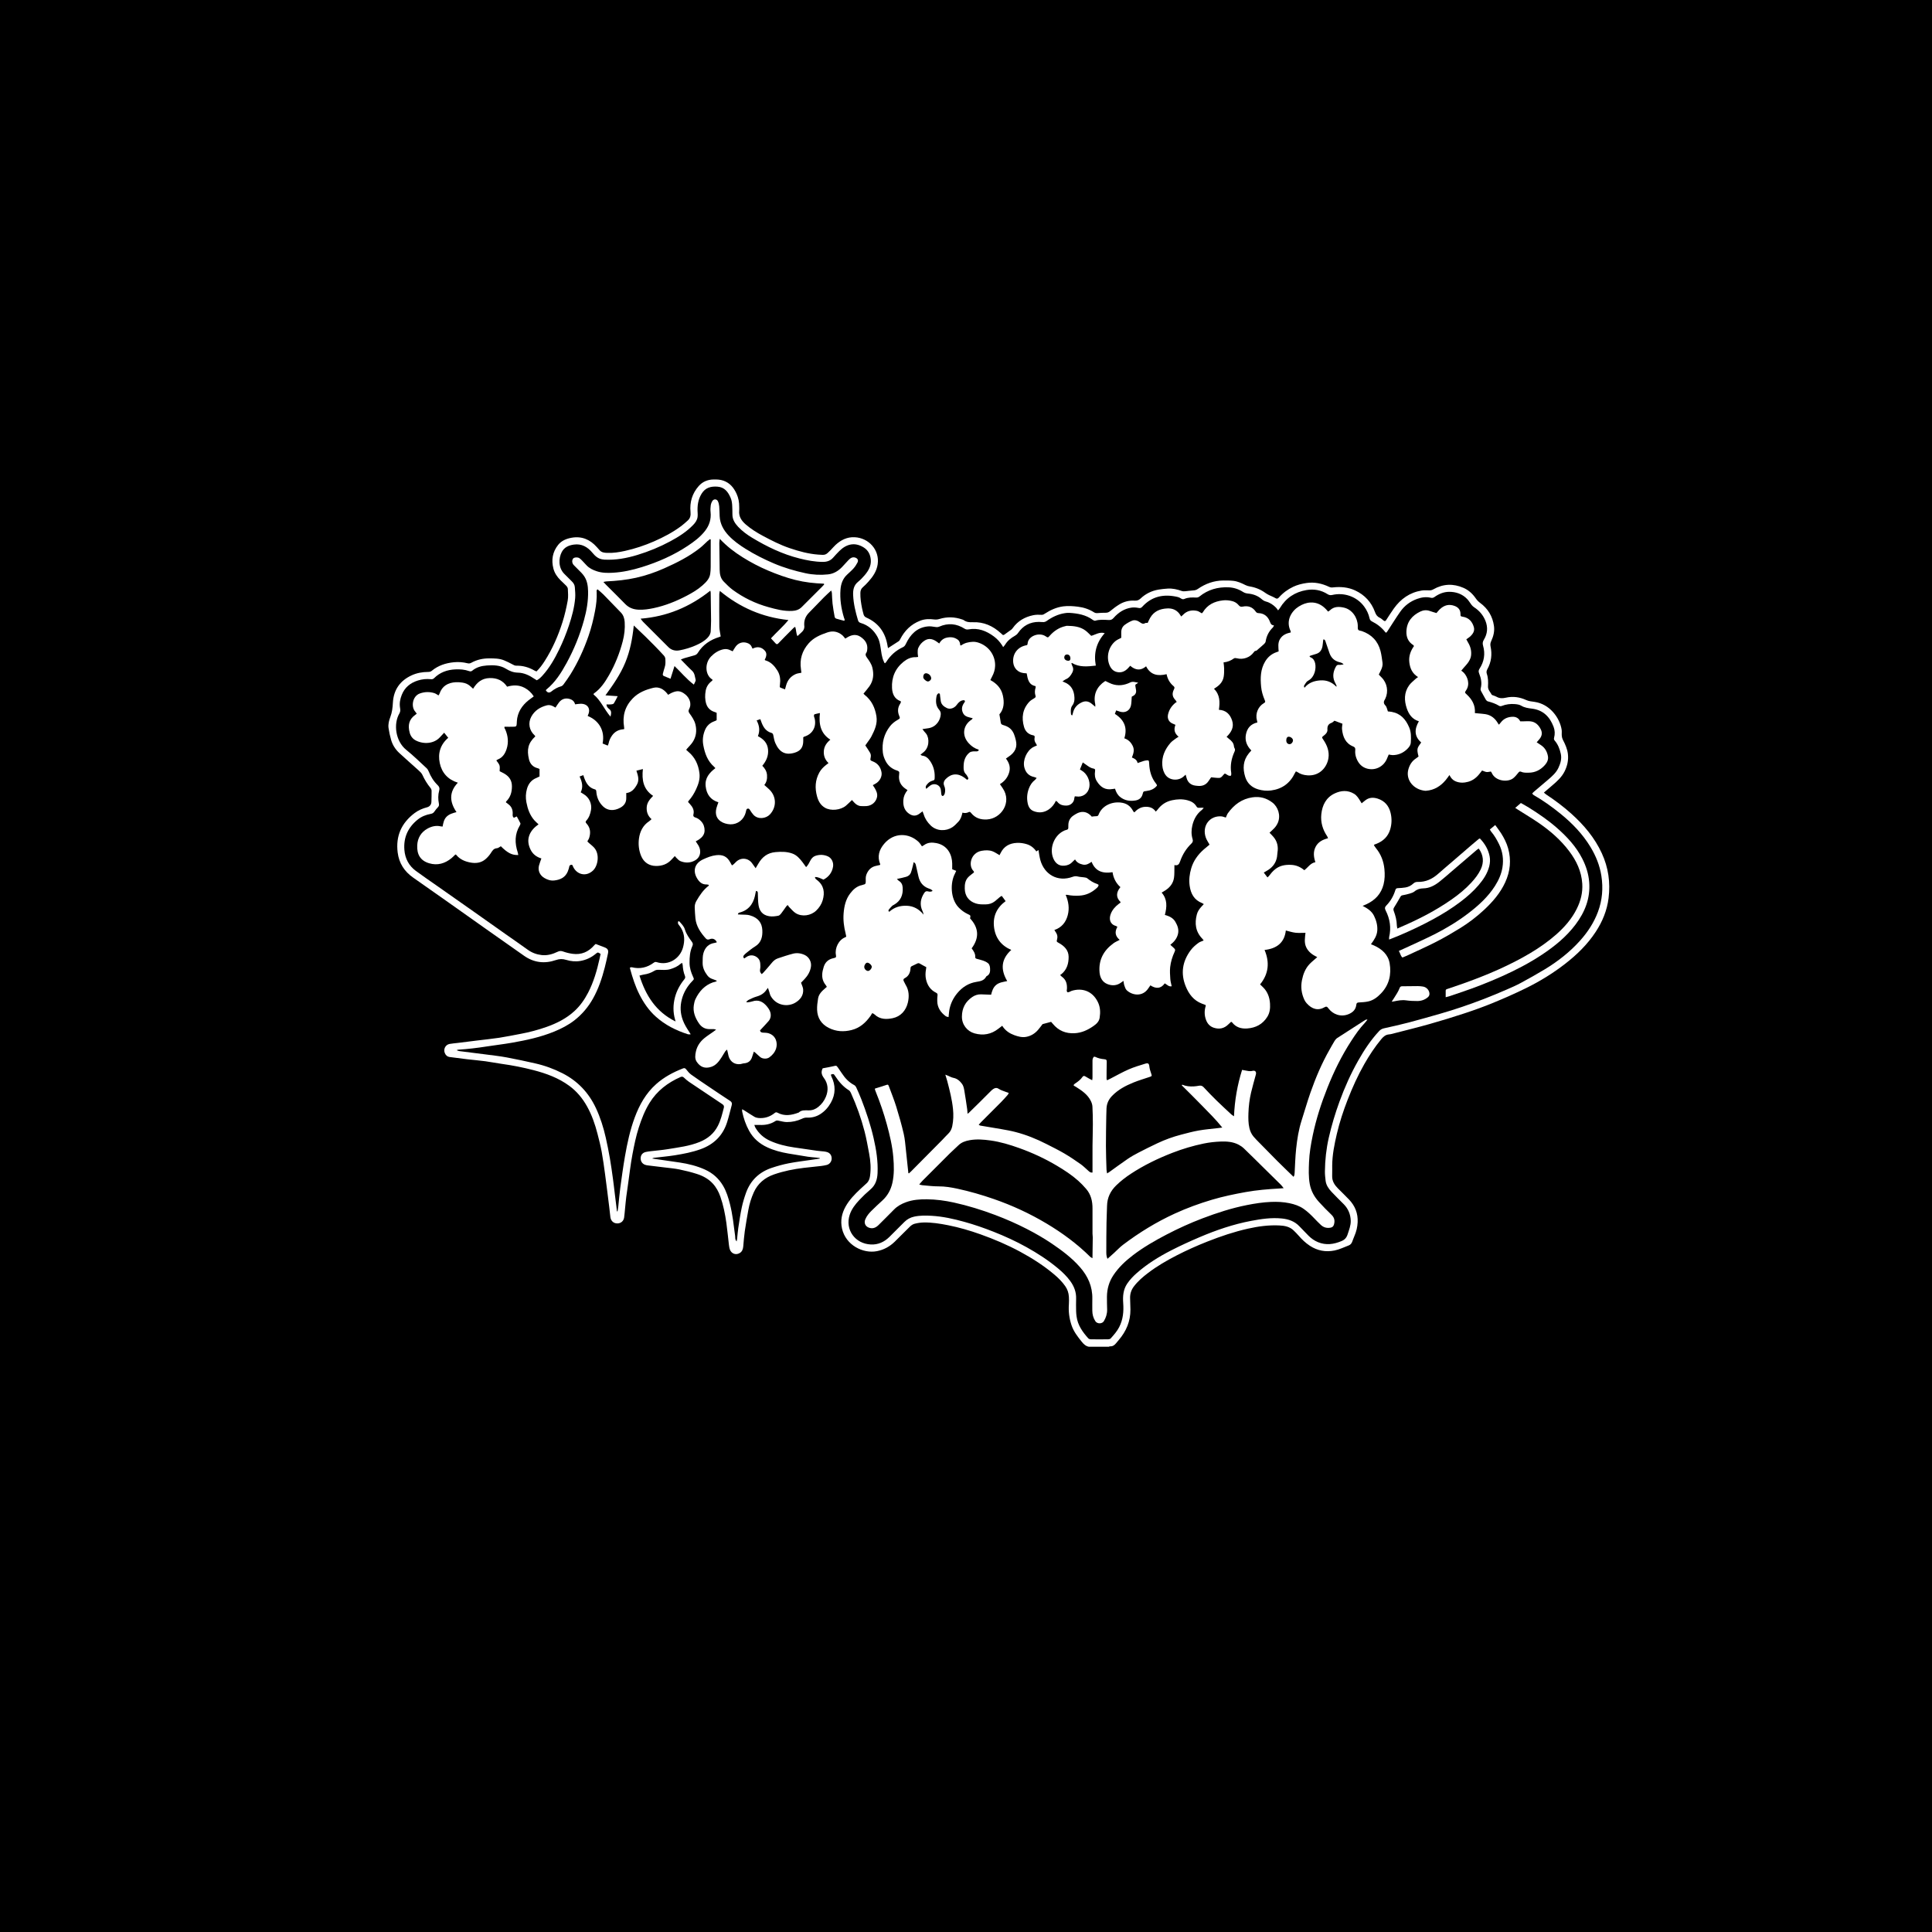
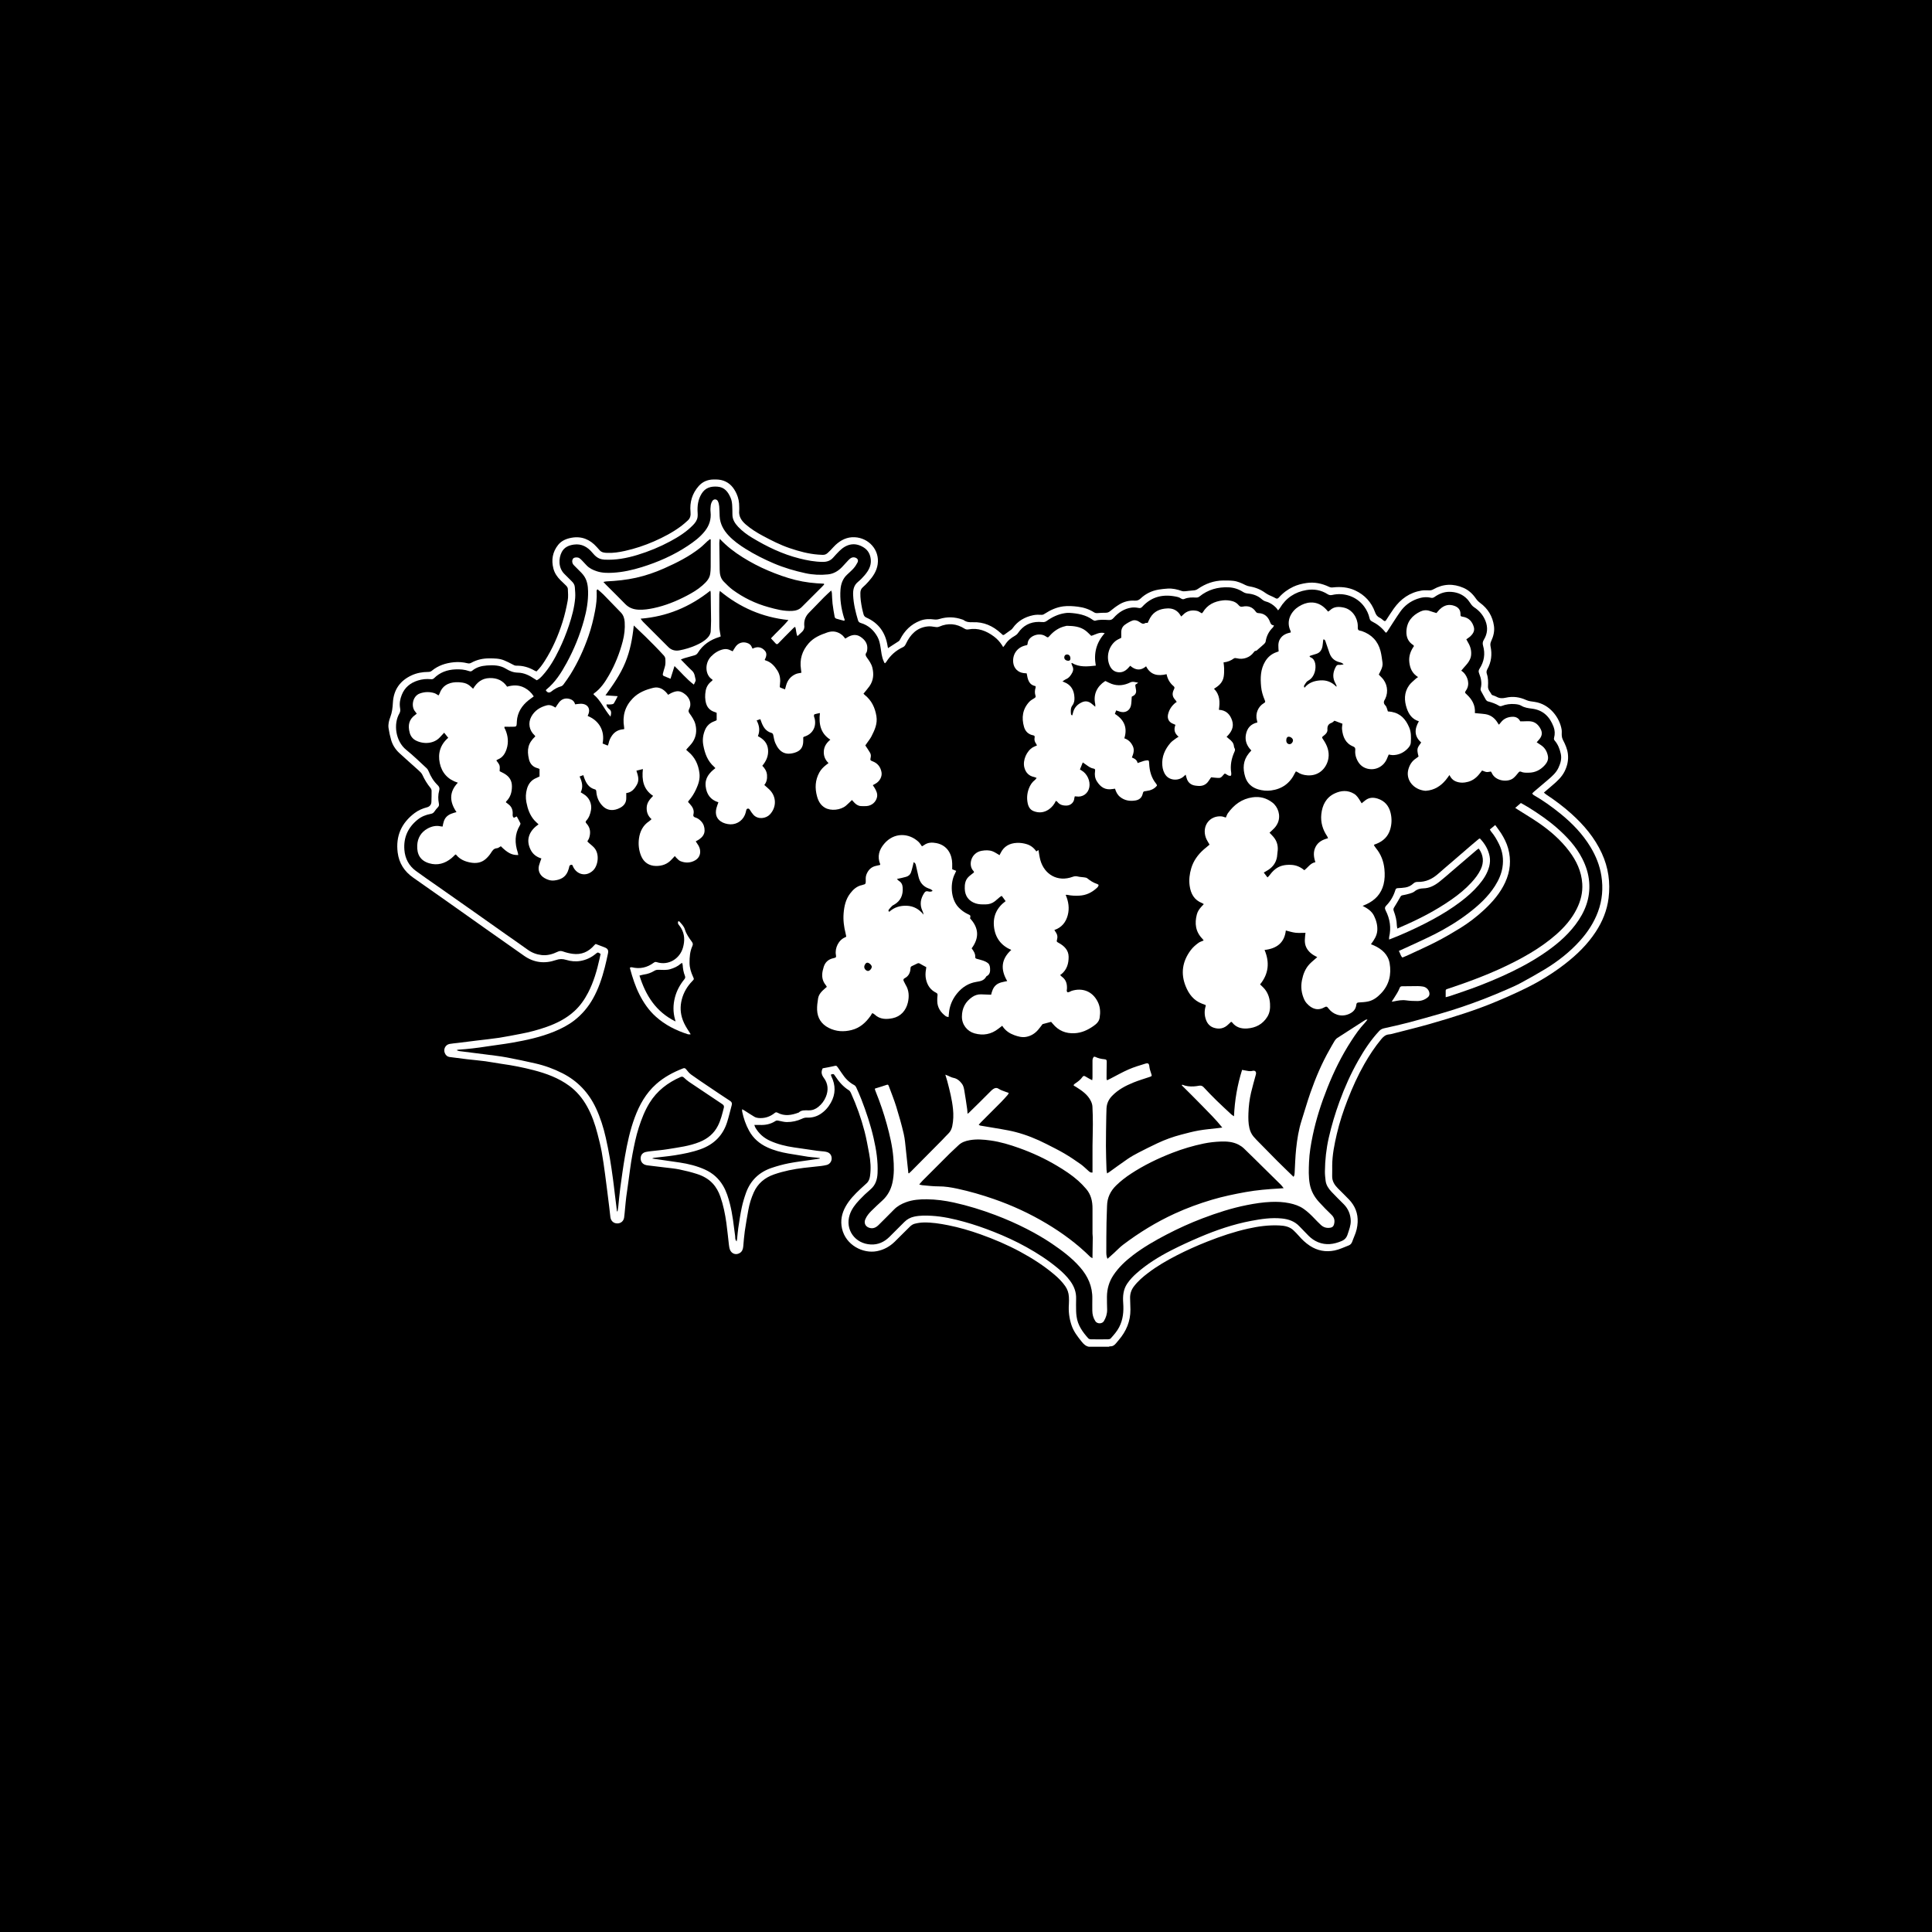
<svg xmlns="http://www.w3.org/2000/svg" xml:space="preserve" style="enable-background:new 0 0 3000 3000;" viewBox="0 0 3000 3000" y="0px" x="0px" version="1.1">
  <style type="text/css">
	.st0{fill:#FFFFFF;}
	.st1{fill:none;}
	.st2{fill:#A5A5A5;}
	.st3{fill:#9E9E9E;}
</style>
  <g id="Layer_1">
    <rect height="3000" width="3000" />
  </g>
  <g id="Layer_2">
    <g>
      <path d="M2169.01,1437.01c0.03,1.36,0.41,2.72,0.76,4.85c2.27-1.02,3.95-1.8,5.64-2.53    c27.43-11.76,53.86-25.35,78.4-42.47c11.16-7.78,21.66-16.3,30.87-26.35c5.72-6.23,10.96-12.83,14.58-20.53    c5.27-11.22,4.34-21.95-2.98-32.31c-1.08,0.67-2.08,1.12-2.88,1.8c-13.27,11.34-26.51,22.73-39.78,34.08    c-6.16,5.27-12.21,10.67-18.58,15.67c-7.33,5.76-15.34,10.07-25.07,10.24c-4.88,0.09-9.4,1.33-13.38,4.64    c-2.07,1.73-4.95,2.64-7.61,3.46c-3.7,1.13-7.52,1.96-11.34,2.65c-1.62,0.29-2.37,1.09-3.12,2.4c-3.18,5.53-6.35,11.09-9.78,16.47    c-1.26,1.98-1.25,3.53-0.46,5.63C2166.98,1421.89,2168.85,1429.27,2169.01,1437.01z" class="st1" />
-       <path d="M1060.07,1498.39c-0.06-0.98-0.53-1.93-0.93-3.29c-1.04,0.66-1.72,0.98-2.26,1.46    c-4.66,4.11-10.13,6.56-16.05,8.33c-6.01,1.8-12.09,1.09-18.14,0.99c-2.48-0.04-4.52,0.29-6.61,1.57    c-4.96,3.06-10.34,5.01-16.16,5.79c-2.23,0.3-4.4,1.03-6.95,1.65c9.68,30.76,25.39,56.18,56.01,71.23    c-0.41-1.69-0.56-2.41-0.76-3.11c-3.27-11.39-3.12-22.86-0.18-34.21c2.7-10.39,7.75-19.71,14.52-28.04    c1.45-1.78,1.87-3.31,0.98-5.51C1061.37,1509.86,1060.41,1504.18,1060.07,1498.39z" class="st1" />
+       <path d="M1060.07,1498.39c-0.06-0.98-0.53-1.93-0.93-3.29c-1.04,0.66-1.72,0.98-2.26,1.46    c-4.66,4.11-10.13,6.56-16.05,8.33c-6.01,1.8-12.09,1.09-18.14,0.99c-2.48-0.04-4.52,0.29-6.61,1.57    c-2.23,0.3-4.4,1.03-6.95,1.65c9.68,30.76,25.39,56.18,56.01,71.23    c-0.41-1.69-0.56-2.41-0.76-3.11c-3.27-11.39-3.12-22.86-0.18-34.21c2.7-10.39,7.75-19.71,14.52-28.04    c1.45-1.78,1.87-3.31,0.98-5.51C1061.37,1509.86,1060.41,1504.18,1060.07,1498.39z" class="st1" />
      <path d="M607.36,1149.04c2.25,7.79,6.61,14.57,12.5,20.07c9.8,9.16,20,17.9,29.92,26.93c2.28,2.07,4.8,4.32,6.04,7.02    c3.4,7.45,7.6,14.31,12.77,20.63c0.9,1.1,1.55,2.76,1.57,4.17c0.07,5.78-0.11,11.56-0.28,17.33c-0.12,4.15-2.69,7.3-6.7,8.34    c-7.03,1.82-13.68,4.68-19.42,9.02c-20.33,15.34-29.47,35.55-26.26,61.19c2.1,16.75,10.41,29.41,23.98,38.95    c16.86,11.85,33.76,23.65,50.59,35.54c20.91,14.76,41.76,29.6,62.67,44.36c19.63,13.86,39.33,27.63,58.96,41.49    c15.33,10.83,32.05,12.71,49.43,6.71c5.7-1.97,10.43-2.03,16.02-0.3c7.16,2.23,14.73,2.94,22.21,1.63    c8.75-1.54,16.62-5.18,23.5-10.9c3.37-2.8,3.42-2.74,7.55-0.1c0.04,0.15,0.15,0.31,0.12,0.44c-0.52,2.43-1.04,4.86-1.58,7.29    c-4.03,18.17-9.14,35.97-17.76,52.6c-5.51,10.62-12.3,20.35-21.1,28.44c-12.61,11.58-27.65,19.17-43.67,24.79    c-12.96,4.55-26.22,8.11-39.75,10.62c-11.18,2.08-22.31,4.42-33.54,6.14c-11.39,1.74-22.87,2.85-34.32,4.26    c-9.89,1.22-19.77,2.47-29.65,3.7c-4.32,0.54-8.69,0.82-12.97,1.6c-6.64,1.21-10.13,8.26-7.39,14.43c1.43,3.23,3.72,5.4,7.29,5.88    c9.26,1.22,18.52,2.45,27.8,3.54c9.28,1.09,18.6,1.83,27.86,3.07c8.49,1.13,16.88,2.9,25.36,4.06    c16.69,2.28,33.17,5.55,49.47,9.78c19.76,5.13,38.69,12.08,55.34,24.28c11.66,8.54,20.62,19.39,27.63,31.96    c7.5,13.45,12.48,27.87,16.28,42.71c2.36,9.22,4.75,18.45,6.46,27.8c2.13,11.64,3.71,23.38,5.29,35.11    c2.26,16.82,4.31,33.67,6.41,50.52c0.66,5.25,1.09,10.53,1.8,15.78c0.81,6.01,4.97,9.75,10.63,9.81c5.5,0.06,9.88-3.52,10.7-9.13    c0.68-4.62,0.98-9.3,1.45-13.95c0.61-6.04,1.12-12.09,1.87-18.11c0.8-6.49,1.8-12.95,2.74-19.43c2.26-15.72,3.98-31.55,6.96-47.14    c2.63-13.75,5.37-27.52,9.68-40.92c4.32-13.41,9.35-26.44,16.79-38.49c11.6-18.77,28.21-31.4,48.13-40.18    c2.26-0.99,3.67-0.59,5.37,1.02c2.48,2.36,5.07,4.66,7.89,6.57c17.06,11.55,34.18,23.02,51.36,34.39c2.31,1.52,3.3,3.06,2.6,5.75    c-2.46,9.5-4.65,19.02-9.17,27.92c-6.21,12.23-15.9,20.1-28.36,25.19c-15.92,6.5-32.84,8.42-49.57,11.2    c-8.74,1.45-17.61,2.11-26.42,3.17c-2.62,0.32-5.26,0.61-7.82,1.23c-4.82,1.16-7.55,4.53-7.81,9.21    c-0.27,4.92,2.28,8.99,6.77,10.63c1.3,0.48,2.71,0.77,4.09,0.94c8.81,1.1,17.64,2.1,26.45,3.2c7.57,0.95,15.21,1.56,22.66,3.08    c9.15,1.87,18.26,4.13,27.15,6.96c9.27,2.95,17.85,7.46,24.64,14.74c5.53,5.93,9.31,12.95,11.96,20.5    c4.66,13.29,7.41,27.07,9.36,40.98c1.58,11.26,2.58,22.6,3.94,33.88c0.31,2.61,0.72,5.3,1.67,7.73c2.16,5.5,8.63,8.92,15.1,5.05    c3.85-2.31,5.11-6.04,5.5-10.29c0.71-7.91,1.26-15.86,2.39-23.71c1.6-11.1,3.58-22.16,5.56-33.2c1.66-9.25,4.47-18.22,8.28-26.78    c6.26-14.06,17.23-23.17,31.61-28.13c15.07-5.2,30.64-8.32,46.46-10.18c8.97-1.05,17.96-1.9,26.93-2.94    c2.78-0.32,5.54-0.89,8.27-1.53c4.38-1.04,7.55-4.99,7.77-9.44c0.25-5.07-2.2-8.95-6.87-10.51c-1.76-0.59-3.64-0.86-5.49-1.08    c-3.4-0.41-6.84-0.55-10.23-1.03c-12.03-1.69-24.04-3.48-36.06-5.23c-12.7-1.86-25.06-4.9-36.82-10.17    c-9.87-4.43-17.57-11.2-22.97-20.56c-0.63-1.1-0.95-2.38-1.64-4.16c3.28,0,5.77-0.1,8.24,0.02c8.8,0.43,17.08-1.17,24.54-6.08    c1.77-1.17,3.46-0.79,5.34-0.4c4.1,0.83,8.24,1.98,12.38,2.01c8.16,0.05,16.09-1.67,23.55-5.15c2.4-1.12,4.69-1.89,7.52-1.75    c7.28,0.33,14.2-1.27,20.5-5.2c7.2-4.49,12.65-10.6,16.77-17.93c7.54-13.42,7.55-27.02,0.87-40.77c-0.44-0.9-0.6-1.93-0.89-2.88    c4.19-1.35,4.3-1.42,6.68,2.19c5.72,8.69,12.28,16.51,21.26,22.08c1.34,0.83,2.43,2.43,3.1,3.91    c8.79,19.36,15.95,39.33,21.29,59.88c2.94,11.29,4.91,22.83,7.1,34.29c2.23,11.69,3.13,23.47,1.39,35.34    c-0.63,4.28-2.01,8.14-5.35,11.12c-3.26,2.9-6.48,5.87-9.67,8.85c-8.69,8.13-16.98,16.64-22.84,27.12    c-5.98,10.69-8.34,22.04-5.62,34.25c5.79,25.9,32.75,39.29,54.15,35.13c10.78-2.09,19.91-7.13,27.69-14.68    c8.05-7.81,15.8-15.93,23.88-23.7c1.95-1.88,4.54-3.56,7.12-4.21c4.5-1.14,9.2-1.86,13.84-1.96c12.83-0.26,25.43,1.77,38,4.25    c17.18,3.4,33.92,8.29,50.36,14.15c21.17,7.55,41.84,16.34,61.66,27.05c18.73,10.12,36.56,21.54,52.86,35.29    c6.34,5.35,12.18,11.18,16.99,18c3.53,5,5.39,10.56,5.74,16.6c0.23,3.89,0.28,7.83,0,11.72c-0.81,11.03,0.54,21.75,4.02,32.24    c3.31,10,9.62,18.08,16.12,26.11c2.94,3.62,6.1,6.62,10.83,7.53c10.32,0,20.64,0,30.95,0c0.7-0.23,1.42-0.69,2.11-0.64    c4.02,0.24,6.81-1.8,9.17-4.73c1.37-1.7,2.78-3.37,4.21-5.02c11.71-13.64,18.3-29.27,18.16-47.43    c-0.05-6.08-0.49-12.16-0.53-18.24c-0.04-6.42,1.88-12.22,5.79-17.42c6.27-8.32,14.09-14.99,22.3-21.22    c13.72-10.42,28.57-19.05,43.85-26.92c15.68-8.08,31.76-15.27,48.19-21.75c20.48-8.08,41.26-15.11,62.76-19.95    c16.18-3.64,32.51-5.85,49.14-5c8.1,0.41,15.85,1.87,21.97,7.8c2.69,2.61,5.33,5.28,7.78,8.11c5.13,5.93,10.74,11.27,17.32,15.61    c11.82,7.81,24.87,10.1,38.45,7.34c7.54-1.53,14.67-5.1,21.95-7.84c2.62-0.98,4.32-3.02,5.33-5.6c1.19-3.05,2.26-6.15,3.56-9.16    c2.95-6.79,4.61-13.84,4.96-21.26c0.66-13.73-4.02-25.41-13.39-35.25c-5.6-5.88-11.49-11.49-17.2-17.27    c-5.3-5.36-9.24-11.33-8.98-19.35c0.18-5.43,0.01-10.87,0.06-16.3c0.13-16.64,3.43-32.86,7.18-48.94    c4.22-18.08,10.03-35.74,16.77-53.04c7.42-19.07,15.82-37.71,25.97-55.52c7.75-13.59,16.33-26.6,26.32-38.65    c3.15-3.79,6.61-6.93,11.98-7.36c3.23-0.26,6.41-1.28,9.58-2.1c17.79-4.61,35.66-8.96,53.33-13.98    c18.28-5.19,36.47-10.73,54.5-16.69c14.93-4.94,29.77-10.25,44.31-16.24c17.3-7.13,34.47-14.67,51.24-22.94    c21.31-10.5,41.53-22.91,60.36-37.5c18.39-14.25,34.86-30.27,47.67-49.84c10.49-16.03,17.61-33.35,19.94-52.44    c2.94-24.08-0.26-47.19-10.46-69.4c-11.1-24.19-27.8-43.93-47.34-61.52c-12.2-10.98-25.31-20.79-39.01-29.82    c-1.22-0.8-2.28-1.86-3.66-3.01c4.61-3.95,8.73-7.5,12.87-11.02c7.52-6.39,14.84-12.94,19.34-22c4.25-8.56,6.19-17.48,5.06-27.09    c-0.93-7.95-4.19-14.93-7.78-21.88c-0.96-1.85-1.5-4.05-1.69-6.13c-0.3-3.26,0.27-6.62-0.26-9.82    c-3.09-18.52-18.57-39.56-42.08-42.92c-4.28-0.61-8.83-0.99-12.67-2.75c-10.31-4.72-20.88-6.25-31.83-3.73    c-5.29,1.22-10.02,1.18-14.75-1.57c-1.72-1-3.75-1.48-5.62-2.23c-0.57-0.23-1.36-0.44-1.61-0.9c-2.21-4.18-6.04-7.57-5.74-12.97    c0.37-6.56,0.33-13.16-1.85-19.47c-0.93-2.66-0.39-4.89,0.86-7.15c6.22-11.15,7.53-23.06,4.94-35.37    c-0.67-3.19-0.2-5.66,1.11-8.46c3.42-7.33,5.32-15.16,4.2-23.2c-2.08-14.92-9.34-27-21.55-35.93c-2.7-1.97-4.84-4.27-6.74-7.01    c-4.88-7.06-11.09-12.82-18.98-16.27c-15.85-6.93-31.55-6.43-46.71,2.19c-2.01,1.14-3.89,1.72-6.15,1.69    c-4.06-0.04-8.2-0.38-12.16,0.26c-18.43,2.94-32.48,12.94-43.18,27.9c-4.17,5.83-7.99,11.93-11.91,17.94    c-1.22,1.87-2.4,2.13-4.17,0.65c-1.91-1.6-3.83-3.34-6.04-4.38c-3.85-1.82-5.7-4.74-7.13-8.66c-5.61-15.38-15.91-26.67-30.8-33.59    c-11.09-5.16-22.85-6.06-34.81-4.69c-2.18,0.25-3.93-0.09-5.8-0.97c-11.08-5.21-22.54-7.71-34.9-5.9    c-7.17,1.05-14.06,2.74-20.58,5.81c-8.58,4.03-16.08,9.58-22.36,16.71c-1.73,1.96-3.22,2.33-5.62,0.86    c-2.9-1.78-6.2-2.91-9.27-4.44c-2.07-1.03-4.16-2.11-6.02-3.47c-7.18-5.27-15.13-8.58-23.91-10.05c-2.4-0.4-4.86-1.08-7.02-2.16    c-6.03-3.02-12.16-5.86-18.89-6.61c-5.1-0.57-10.29-0.56-15.43-0.54c-14.66,0.07-27.84,4.89-39.78,13.15    c-2.2,1.52-4.31,2.12-6.9,2.25c-4.18,0.2-8.33,0.94-12.51,1.27c-1.79,0.14-3.77,0.22-5.41-0.37c-7.13-2.55-14.39-4.21-21.99-3.73    c-4.65,0.29-9.31,0.78-13.91,1.54c-10.74,1.79-20.26,6.4-28.13,13.88c-2.81,2.67-5.57,3.54-9.19,3.31    c-8.48-0.53-16.49,1.44-23.7,5.81c-5.04,3.06-9.8,6.66-14.33,10.44c-2.24,1.87-4.37,2.58-7.17,2.54    c-4.03-0.06-8.07,0.18-12.09,0.51c-2.11,0.17-3.93,0-5.78-1.18c-7.64-4.84-16.03-7.63-24.99-8.73c-7.6-0.94-15.21-1.52-22.85-0.52    c-10.43,1.37-19.73,5.62-28.47,11.28c-1.51,0.98-2.86,1.97-5.07,1.85c-4.32-0.24-8.79-0.29-12.99,0.58    c-12.98,2.67-23.92,8.87-31.77,19.89c-0.63,0.88-1.32,1.78-2.17,2.41c-3.51,2.6-7.15,5.03-10.64,7.66    c-1.59,1.19-2.76,1.15-3.98-0.4c-0.48-0.6-1.15-1.05-1.72-1.57c-12.35-11.35-26.65-17.8-43.67-17.07    c-5.13,0.22-9.92-0.17-14.16-3.37c-0.6-0.45-1.43-0.62-2.16-0.88c-11.71-4.11-23.52-4.45-35.38-0.8c-2.73,0.84-5.3,1.14-8.21,0.75    c-7.32-0.97-14.61-0.8-21.68,1.92c-14.26,5.48-24.27,15.47-31.15,28.89c-0.55,1.08-1.22,2.29-2.18,2.93    c-5.39,3.61-10.89,7.06-16.7,10.8c-0.23-1.22-0.48-2.36-0.66-3.52c-3.23-20.47-13.77-35.49-32.95-43.96    c-2.42-1.07-3.73-2.7-4.35-5.09c-0.82-3.16-1.73-6.31-2.36-9.52c-1.53-7.81-2.77-15.66-2.56-23.68c0.09-3.46,0.97-6.31,3.7-8.69    c3.06-2.66,5.93-5.58,8.64-8.6c7.05-7.86,12.96-16.25,14.54-27.19c3.2-22.28-13.83-40.9-35.75-41.97    c-11.63-0.57-21.23,4.24-29.58,11.88c-2.76,2.52-5.11,5.48-7.74,8.14c-7.89,7.95-7.9,7.83-19.35,6.97    c-15.21-1.14-29.74-5.15-44.1-9.99c-14.56-4.91-28.17-11.87-41.66-19.08c-9.49-5.08-18.64-10.76-26.81-17.86    c-6.52-5.67-11.01-12.3-10.06-21.51c0.19-1.86,0.01-3.75,0.03-5.63c0.1-7.13-1.18-14.05-4.14-20.49    c-4.22-9.19-10.24-16.69-20.3-20.24c-5.16-1.82-10.37-1.96-15.68-1.84c-9.03,0.2-16.82,3.42-22.8,10.22    c-10.12,11.5-14.16,25.06-12.68,40.25c0.5,5.1-0.3,9.67-4.3,13.21c-3.27,2.89-6.47,5.89-9.96,8.5    c-13.08,9.76-27.43,17.35-42.34,23.87c-14.6,6.39-29.71,11.4-45.26,14.86c-9.13,2.03-18.4,3.48-27.82,3.05    c-4.04-0.18-8.14-0.56-11.18-3.8c-1.6-1.71-3.13-3.48-4.69-5.23c-10.53-11.8-23.39-17.32-39.28-14.44    c-8.03,1.45-15.5,4.53-20.67,10.99c-8.77,10.94-10.9,23.5-7.37,37.03c1.83,7.01,5.86,12.72,10.85,17.79    c2.96,3,6.21,5.72,9.08,8.79c1.19,1.27,2.39,3.13,2.45,4.77c0.24,6.07,0.86,12.31-0.23,18.2c-2.05,11.16-4.58,22.31-7.99,33.13    c-6.73,21.35-15.67,41.79-27.77,60.74c-3.69,5.79-7.7,11.3-12.75,16.16c-1.17-0.53-2.19-0.88-3.11-1.42    c-8.7-5.04-18.03-7.74-28.11-7.54c-2.35,0.05-4.1-0.99-6.05-2.05c-4.23-2.29-8.56-4.44-13-6.26c-7.37-3.02-15.17-3.04-23.01-3.05    c-9.89-0.02-19.19,2.02-27.84,6.78c-1.91,1.05-3.67,1.38-5.78,0.85c-7.02-1.76-14.13-2.32-21.35-1.61    c-12.69,1.25-24.4,5.02-34.34,13.31c-1.72,1.43-3.53,1.72-5.62,1.73c-8.98,0.06-17.62,1.56-25.88,5.4    c-17.98,8.36-27.7,22.61-28.83,42.08c-0.45,7.87-1.2,15.27-4.05,22.67c-2.04,5.29-3.52,11.12-2.73,16.89    C604.21,1136.68,605.6,1142.94,607.36,1149.04z M620.25,1107.69c1.72-2.92,1.41-5.73,0.93-8.59c-1.16-7.02,0.1-13.63,2.68-20.12    c4.6-11.59,13.28-18.58,24.93-22.26c6.62-2.09,13.39-2.8,20.31-2.06c1.9,0.2,3.45-0.09,5.03-1.66c9.07-9.05,20.34-13,32.94-13.59    c7.23-0.34,14.36,0.19,21.25,2.63c1.68,0.6,3.32,0.79,4.85-0.5c6.63-5.58,14.58-7.61,22.96-8.21c10.23-0.72,20.5-0.47,29.5,5.1    c5.83,3.61,11.52,5.91,18.58,6.05c9.39,0.18,17.8,4.21,25.53,9.5c1.15,0.79,2.36,1.49,3.74,2.35c3.54-1.69,6.29-4.45,8.88-7.3    c10.93-12.02,18.88-25.98,25.91-40.49c5.86-12.09,10.91-24.52,15.15-37.26c4.64-13.93,8.5-28.08,9.72-42.76    c0.46-5.55-0.14-11.21-0.54-16.8c-0.25-3.54-2.08-6.47-4.64-8.96c-3.81-3.71-7.47-7.56-11.3-11.25    c-10.11-9.76-9.31-24.84-4.37-34.31c3.92-7.51,10.94-10.47,18.77-11.58c12.22-1.74,21.47,3.76,28.97,12.82    c3.97,4.79,8.35,8.87,14.74,10.04c1.22,0.22,2.46,0.45,3.7,0.51c17.52,0.93,34.42-2.18,51.14-7.25    c17.85-5.41,34.98-12.49,51.37-21.31c12.82-6.9,25.09-14.67,35.31-25.24c3.4-3.51,6.26-7.44,6.9-12.48c0.25-1.97,0.26-4,0.12-5.98    c-0.73-10.64,0.39-20.83,6.17-30.19c5.76-9.33,14.39-11.63,24.58-10.88c11.15,0.82,16.54,8.28,20.5,17.43    c1.89,4.36,2.34,9.02,2.48,13.7c0.12,3.9,0.32,7.81,0.26,11.71c-0.12,7.93,3.72,14.01,8.88,19.49    c6.37,6.75,13.79,12.22,21.68,16.98c23.06,13.94,47.18,25.57,73.46,32.17c11.94,3,23.99,5.32,36.42,5.36    c6.35,0.02,11.6-1.72,15.86-6.47c3.23-3.6,6.46-7.21,9.91-10.6c10.87-10.7,23.91-14.06,37.76-5.31    c6.89,4.35,10.3,11.05,10.93,19.2c0.74,9.46-3.68,16.9-9.39,23.71c-3.2,3.81-6.74,7.42-10.58,10.57    c-6.72,5.51-7.81,12.88-7.46,20.69c0.61,13.32,3.74,26.19,7.56,38.92c0.73,2.42,2.07,3.49,4.41,4.19    c11.69,3.48,20.06,11.07,25.87,21.61c2.67,4.85,3.71,10.2,4.62,15.62c1.26,7.51,1.74,15.21,5.03,22.27    c0.33,0.71,0.58,1.45,0.92,2.14c0.13,0.26,0.44,0.43,0.94,0.91c0.69-0.7,1.55-1.3,2.06-2.12c6.39-10.2,15.03-17.89,25.93-22.94    c2.53-1.17,3.56-3.03,4.69-5.38c6.81-14.26,16.75-24.88,33.4-26.78c3.78-0.43,7.75,0.07,11.53,0.72c2.41,0.41,4.46,0.58,6.77-0.43    c13.62-5.91,26.77-4.78,39.25,3.17c2.08,1.32,4.04,1.51,6.2,1.11c14.9-2.75,27.66,2.31,39.33,10.95    c5.04,3.73,9.28,8.35,12.71,13.65c0.51,0.78,0.96,1.6,1.74,2.94c1.54-1.93,2.49-2.89,3.18-4.02c3.69-6.07,9.13-10.23,15.15-13.64    c1.98-1.12,3.5-2.45,4.76-4.3c7.8-11.4,18.61-17.22,32.46-17.21c2.48,0,4.98,0.45,7.44,0.31c1.43-0.08,3.01-0.66,4.18-1.5    c8.63-6.16,17.93-10.73,28.5-12.37c2.3-0.36,4.66-0.63,6.97-0.48c13.05,0.8,25.71,2.95,36.62,10.98c1.02,0.75,2.7,1.51,3.75,1.19    c6.91-2.11,13.95-1.34,20.93-1.06c3.25,0.13,5.24-0.63,7.52-3.21c7.39-8.4,16.47-14.43,27.79-16.04    c3.62-0.51,7.51-0.18,11.12,0.55c2.59,0.53,3.97-0.07,5.62-1.89c15.16-16.64,34.02-20.13,55.13-15.14    c1.78,0.42,3.52,1.34,5.07,2.35c1.73,1.13,3.34,1.5,5.26,0.64c5.76-2.55,11.89-2.39,17.97-2.12c2.21,0.1,3.83-0.38,5.52-1.75    c13.12-10.59,28.4-14.84,44.97-14.17c7.98,0.32,15.65,2.78,22.5,7.17c2.43,1.55,4.9,2.25,7.83,2.54    c7.72,0.74,14.93,3.22,20.89,8.42c2.16,1.88,4.36,3.3,7.21,4.05c6.02,1.6,11.03,5.08,15.39,9.45c1.09,1.09,1.88,2.48,3.15,4.21    c1.4-1.79,2.22-2.64,2.82-3.64c9.43-15.72,23.44-24.93,41.27-27.93c11.52-1.94,22.76-0.06,32.81,6.41    c2.47,1.59,4.74,1.78,7.51,1.14c17.34-4,37.42,1.87,49.36,18.17c4.03,5.5,6.81,11.55,8.29,18.18c0.52,2.34,1.6,3.75,3.81,4.85    c8.05,4.03,15.05,9.44,20.6,16.63c0.26,0.33,0.75,0.49,1.44,0.91c0.67-0.81,1.39-1.54,1.94-2.38    c6.58-10.05,12.88-20.3,19.76-30.14c6.59-9.44,15.51-16.2,26.43-20.08c6.86-2.44,13.92-3.49,21.12-1.73    c2.19,0.53,3.86,0.13,5.65-1.14c6.75-4.81,14.31-7.99,22.57-8.07c10.8-0.11,20.64,3.25,28.31,11.26c2.56,2.67,4.38,6.04,6.7,8.96    c1.12,1.41,2.48,2.76,3.99,3.73c8.13,5.24,14.12,12.31,17.67,21.25c3.99,10.04,3.16,19.92-2.49,29.16    c-1.88,3.06-2.26,5.76-1.26,9.23c3.68,12.71,1.71,24.74-5.47,35.8c-1.64,2.54-1.76,4.52-0.63,7.31c3.02,7.48,4.62,15.24,2.41,23.3    c-0.51,1.87,0.09,3.28,0.97,4.83c2.39,4.19,4.57,8.5,7.03,12.65c0.65,1.1,1.89,2.28,3.07,2.59c6.22,1.62,12.22,3.67,17.75,7.07    c0.97,0.6,2.76,0.53,3.9,0.08c6.68-2.63,13.61-3.51,20.68-2.86c3.21,0.29,6.76,0.78,9.42,2.39c5.3,3.23,11.04,3.94,16.9,4.67    c17.25,2.16,27.57,12.6,33.47,28.21c2.1,5.54,2.3,11.28,0.78,17.01c-0.44,1.68-0.25,2.96,0.91,4.3    c5.17,5.95,7.87,13.18,9.52,20.65c1.67,7.56-0.42,14.8-3.69,21.75c-3.51,7.47-9.44,12.73-15.49,17.92    c-7.58,6.5-15.23,12.92-22.83,19.4c-0.81,0.69-1.48,1.57-2.43,2.59c0.82,0.86,1.4,1.82,2.25,2.31    c14.8,8.46,28.61,18.37,41.81,29.09c18.16,14.75,34.27,31.43,46.47,51.58c8.4,13.88,14.38,28.67,16.91,44.8    c2.99,19.05,1.46,37.66-5.25,55.74c-6.27,16.89-15.99,31.69-28,45.05c-15.9,17.68-34.45,32.14-54.71,44.41    c-12.14,7.34-24.54,14.27-37.02,21.03c-6.99,3.78-14.3,7.02-21.61,10.16c-12.04,5.17-24.09,10.33-36.33,15    c-22,8.41-44.26,16.14-66.93,22.59c-16.34,4.65-32.66,9.38-49.08,13.69c-12.8,3.36-25.74,6.23-38.67,9.09    c-3.08,0.68-5.42,2.02-7.52,4.28c-12.87,13.79-23.18,29.4-32.41,45.74c-11.54,20.41-21.12,41.73-29.14,63.78    c-6.68,18.35-12.28,36.96-16.61,56.01c-3.93,17.28-5.83,34.73-6.02,52.39c-0.05,4.81,0.51,9.65,1.08,14.45    c0.8,6.83,4.6,12.28,9.08,17.11c6.14,6.64,12.7,12.9,19.07,19.33c7.04,7.1,10.6,15.88,10.88,25.65    c0.21,7.37-2.63,14.32-4.89,21.32c-1.68,5.19-4.54,8.28-9.58,10.38c-12,5.01-23.98,6.71-36.33,1.63    c-5.56-2.28-10.41-5.7-14.65-9.92c-4.87-4.85-9.63-9.81-14.36-14.8c-7.39-7.78-16.72-11-27.14-12.06    c-16.18-1.65-31.98,0.72-47.81,3.72c-27.73,5.26-54.24,14.35-80.1,25.37c-14.92,6.36-29.7,13.12-44.12,20.51    c-19.05,9.78-37.25,21.03-53.42,35.27c-5.53,4.87-10.57,10.18-14.71,16.3c-6.21,9.18-7,19.49-6.22,30.12    c0.96,12.97-0.16,25.58-6.23,37.38c-3.39,6.6-8.27,12.1-13.16,17.56c-0.79,0.88-2.45,1.36-3.72,1.38    c-9.07,0.12-18.13,0.15-27.2,0.01c-1.38-0.02-3.18-0.65-4.06-1.64c-8.71-9.77-16.24-20.23-18.02-33.72    c-0.37-2.78-0.68-5.58-0.72-8.38c-0.11-6.41-0.2-12.83,0-19.23c0.34-10.31-3.12-19.27-9.06-27.46    c-5.45-7.52-12.09-13.89-19.18-19.8c-15.16-12.64-31.64-23.33-48.88-32.91c-16.39-9.1-33.37-16.89-50.8-23.78    c-14.95-5.92-30.12-11.17-45.6-15.47c-16.69-4.64-33.59-8.41-50.91-9.4c-9-0.52-18.07-0.66-27.04,1.31    c-6.03,1.32-11.05,4.09-15.35,8.42c-7.71,7.77-15.4,15.55-23.23,23.21c-7.93,7.76-17.34,12.11-28.65,11.61    c-24.59-1.08-40.35-23.08-32.89-46.03c2.94-9.05,8.64-16.25,14.92-22.97c5.42-5.81,11.22-11.33,17.29-16.46    c7.96-6.74,10.62-15.56,11.07-25.36c0.83-18.38-2.02-36.36-6.11-54.22c-4.75-20.74-11.47-40.83-19.15-60.62    c-2.43-6.25-5.17-12.39-7.96-18.49c-0.6-1.32-1.78-2.67-3.04-3.34c-8.11-4.29-14.18-10.63-19.11-18.22    c-2.04-3.14-4.16-6.24-6.36-9.27c-2.26-3.11-2.63-2.87-6.25-1.98c-5.39,1.33-10.9,2.18-17.21,3.4c-2.8,5.45-2.03,9.8,1.89,15.08    c6.5,8.75,7.29,18.97,2.98,29.3c-2.58,6.18-6.46,11.31-11.67,15.54c-4.3,3.49-9.05,5.41-14.59,5.36c-0.31,0-0.63,0-0.94,0    c-5.23-0.02-10.62-0.73-14.9,3.42c-10.96,4.12-21.94,6.13-32.94,0.23c-1.62-0.87-2.84-0.78-4.24,0.36    c-7.46,6.08-16.04,8.75-25.61,7.85c-2.07-0.19-4.27-0.84-6.06-1.89c-5.11-2.99-10.03-6.31-15.04-9.48    c-1.14-0.72-2.35-1.35-3.94-2.26c0,1.66-0.18,2.73,0.03,3.73c2.22,10.44,5.63,20.48,10.8,29.84c6.48,11.75,16.1,20.03,28.26,25.64    c10.43,4.81,21.39,7.65,32.62,9.59c10.12,1.75,20.26,3.43,30.42,4.98c4.31,0.66,8.67,0.88,13.01,1.32    c1.77,0.18,3.53,0.44,5.3,0.66c0,0.31,0,0.62,0,0.93c-4.48,0.66-8.96,1.33-13.44,1.99c-11.54,1.71-23.16,3.03-34.6,5.27    c-8.99,1.76-17.9,4.22-26.59,7.15c-19.33,6.52-32.88,19.41-39.82,38.72c-2.68,7.46-4.97,15.13-6.62,22.88    c-2.23,10.49-3.78,21.14-5.4,31.75c-0.84,5.54-1.19,11.15-1.8,16.72c-0.13,1.18-0.41,2.34-0.73,4.09    c-2.81-2.9-2.02-6.09-2.39-8.79c-2.23-16.51-3.87-33.14-8.03-49.31c-2.52-9.8-5.43-19.51-10.69-28.37    c-6.76-11.4-16.18-19.71-28.18-25.11c-12.45-5.6-25.59-8.86-39.04-10.89c-13.99-2.11-28.01-4.08-42.95-6.24    c1.46-0.58,2.13-1.01,2.84-1.1c10.82-1.31,21.71-2.21,32.47-3.93c13.53-2.16,26.99-4.75,39.97-9.42    c20.63-7.42,34.69-21.2,41.27-42.19c2.7-8.62,4.73-17.44,7.08-26.17c0.77-2.86,0.23-4.89-2.55-6.69    c-11.12-7.21-22.09-14.64-33.08-22.05c-9.19-6.2-18.43-12.32-27.4-18.8c-2.97-2.15-5.36-5.21-7.69-8.11    c-1.41-1.76-2.69-2.31-4.78-1.5c-15.23,5.9-29.47,13.45-41.79,24.4c-15.96,14.19-25.98,32.14-33.29,51.84    c-7.25,19.53-11.61,39.83-15.17,60.27c-2.86,16.42-5.1,32.95-7.34,49.47c-1.28,9.41-1.98,18.9-3.01,28.35    c-0.28,2.56-0.77,5.1-1.16,7.65c-0.32,0-0.64,0-0.96,0c-0.28-2.4-0.55-4.8-0.84-7.21c-0.81-6.64-1.64-13.27-2.46-19.91    c-0.95-7.73-1.78-15.47-2.86-23.19c-1.48-10.65-2.93-21.3-4.77-31.89c-1.87-10.75-3.99-21.46-6.39-32.1    c-3.57-15.86-8.42-31.31-15.34-46.08c-11.18-23.89-28.36-42.03-51.88-54.01c-13.54-6.9-27.76-12.07-42.59-15.39    c-14.59-3.27-29.19-6.5-43.89-9.21c-11.02-2.03-22.18-3.26-33.3-4.72c-13.27-1.75-26.57-3.35-39.85-5.03    c-1.52-0.19-3.02-0.53-4.68-1.53c0.85-0.26,1.68-0.72,2.54-0.77c14.47-0.89,28.84-2.62,43.16-4.85    c13.23-2.06,26.56-3.57,39.75-5.87c22.59-3.93,44.99-8.72,66.3-17.5c11-4.53,21.56-9.96,30.98-17.28    c11.97-9.31,21.55-20.67,28.99-33.95c8.55-15.26,13.98-31.64,18.31-48.45c1.83-7.09,3.34-14.26,4.88-21.42    c1.12-5.19-0.35-7.68-5.38-9.61c-4.34-1.67-8.69-3.32-13.66-5.21c-0.4,0.35-1.42,1.04-2.19,1.93    c-8.89,10.34-20.01,15.24-33.65,13.37c-4.9-0.67-9.84-1.81-14.48-3.5c-3.19-1.16-5.59-1.24-8.72,0.27    c-7.8,3.75-16.05,6.17-24.88,5.16c-7.87-0.9-15.06-3.56-21.57-8.27c-11.01-7.96-22.22-15.63-33.33-23.46    c-17.09-12.05-34.15-24.15-51.25-36.2c-18.5-13.03-37.04-26.02-55.56-39.03c-11.24-7.89-22.62-15.59-33.66-23.75    c-10.89-8.04-16.73-19.16-17.79-32.65c-1.52-19.42,5.75-35.08,20.85-47.14c5.82-4.65,12.64-7.34,19.94-8.69    c2.46-0.45,4.3-1.35,5.74-3.51c1.64-2.45,3.52-4.78,5.56-6.89c1.61-1.67,1.93-3.32,1.5-5.51c-1.33-6.81-1.42-13.65,0.47-20.38    c0.94-3.36,0.31-5.78-2.32-8.3c-6.26-6.02-10.77-13.31-14-21.4c-0.73-1.82-1.83-3.68-3.25-4.99    c-10.44-9.62-20.59-19.63-31.64-28.51C614.14,1150.95,610.58,1124.04,620.25,1107.69z" class="st0" />
      <path d="M1277.47,1658.73c-0.03,0.03-0.05,0.06-0.1,0.12c0.01,0,0.03,0,0.04-0.01c0.01-0.02,0.02-0.04,0.03-0.06    C1277.45,1658.75,1277.46,1658.74,1277.47,1658.73z" class="st0" />
      <path d="M1277.47,1658.73C1277.56,1658.61,1277.52,1658.65,1277.47,1658.73L1277.47,1658.73z" class="st0" />
      <path d="M2133.51,1468.12c-1.39-0.62-2.82-1.16-4.71-1.92c4.9-6.54,9.27-13.25,9.84-21.12    c0.58-7.97-1.48-15.72-5.06-23c-3.61-7.32-10.07-11.49-17.72-15.46c2.63-1.11,4.34-1.76,6-2.53    c13.46-6.29,22.83-16.16,26.53-30.81c1.96-7.77,2.12-15.65,1.33-23.67c-1.2-12.17-5.31-23-13.05-32.46    c-1.24-1.52-2.25-3.23-3.31-4.76c0.54-0.6,0.71-0.93,0.96-1.04c1.01-0.4,2.06-0.69,3.07-1.09c10.45-4.16,17.97-11.32,21.24-22.17    c2.55-8.45,2.79-17.11,0.68-25.85c-2.69-11.12-9.27-18.65-20.04-22.12c-6.21-2-12.65-2.06-18.37,2c-2.21,1.57-4.23,3.41-6.54,5.29    c-0.67-1.12-1.28-2.17-1.93-3.2c-2.73-4.37-5.3-8.89-9.9-11.65c-9.9-5.95-20.14-5.16-30.03-0.51    c-13.47,6.33-19.31,18.27-20.78,32.31c-1.29,12.33,2.08,23.81,9.08,34.15c0.56,0.82,0.81,1.85,1.34,3.12    c-8.32,2.13-15.33,5.65-19.27,13.34c-3.94,7.69-3.1,15.62-0.36,23.83c-7.83,1.44-11.43,8.18-17.2,12.47    c-6.02-5.1-12.67-7.96-20.51-8.31c-9-0.39-17.27,0.93-24.58,6.68c-3.87,3.05-6.9,6.74-9.84,10.59c-0.6,0.79-1.43,1.4-2.28,2.22    c-2.01-2.66-3.77-4.97-5.72-7.54c2.6-1.53,4.91-2.76,7.09-4.2c7.25-4.79,11.94-11.36,13.44-20.01c0.4-2.3,0.37-4.66,0.74-6.96    c1.46-8.94-0.24-17.07-6.16-24.09c-1.87-2.22-3.97-4.25-6.18-6.58c1.85-1.75,3.5-3.4,5.23-4.95c3.3-2.96,5.93-6.44,7.67-10.5    c4.86-11.42,0.35-24.74-8.59-31.51c-9.18-6.96-19.26-9.69-30.75-8.03c-16.56,2.39-28.68,11.45-38.18,24.62    c-1.42,1.96-2.12,4.44-3.23,6.82c-2.68-0.74-4.75-1.69-6.88-1.85c-18.13-1.39-30.51,14.69-24.28,32.81    c1.33,3.87,3.85,7.34,5.86,11.07c-3.01,2.51-6.05,4.93-8.96,7.5c-9.07,8.01-16.03,17.56-19.47,29.22    c-2.6,8.81-3.77,17.81-2.45,27.19c1.77,12.61,7.14,22.11,19.39,26.93c0.78,0.31,1.46,0.87,2.57,1.53    c-1.43,1.54-2.58,2.77-3.73,4.02c-3.2,3.49-5.85,7.33-7.06,11.98c-3.67,14.05-2.04,26.91,8.54,37.75c0.78,0.8,1.37,1.8,2.06,2.71    c-3,1.32-5.8,2.04-7.97,3.62c-4.53,3.3-8.76,6.92-12.19,11.52c-12.91,17.31-15.84,36.05-7.75,56.04    c4.86,12,12.4,22.05,25.19,26.89c2,0.75,3.99,1.51,5.82,2.21c0.05,0.74,0.17,1.08,0.08,1.35c-2.32,7.39-2.18,14.78,0.56,21.96    c2.13,5.6,5.92,9.89,11.84,11.85c8.65,2.85,16.3,1.3,22.81-5.24c1.39-1.39,2.88-2.68,4.24-3.95c0.84,0.54,1.33,0.71,1.6,1.06    c5.96,7.63,14.08,9.98,23.29,9.33c13.23-0.94,23.88-6.41,31.18-17.91c4.08-6.43,4.75-13.45,4.31-20.68    c-0.59-9.81-3.83-18.59-11.02-25.61c-1.32-1.29-2.68-2.56-4.42-4.22c13.32-16.27,15.15-34.18,6.97-53.47    c18.56-2.12,30.85-10.88,33.03-30.25c5.23,1.27,9.98,2.9,14.85,3.47c5.01,0.58,10.13,0.13,15.66,0.13    c-0.75,7.36-2.29,14.98,1.07,22.27c3.43,7.45,9.72,11.88,17.2,15.49c-1.19,1.05-1.87,1.63-2.53,2.23    c-3.34,3.02-6.96,5.8-9.96,9.13c-6.23,6.89-9.4,15.21-11.22,24.31c-2.14,10.7-0.82,20.78,3.69,30.53c0.9,1.95,2.17,3.81,3.6,5.42    c8.22,9.26,17.68,12.11,28.29,5.94c2.05-1.19,3.5-0.78,4.74,1.12c0.42,0.65,1.05,1.15,1.53,1.77c5.8,7.53,17.95,13.61,31.11,7.86    c6.69-2.92,10.68-7.36,11.45-14.56c0.28-2.61,1.53-3.24,3.99-3.38c4.96-0.29,10-0.53,14.81-1.64c7.83-1.81,13.99-6.61,19.5-12.35    c12.72-13.24,16.38-29.5,13.44-46.76C2155.55,1482.37,2145.85,1473.65,2133.51,1468.12z" class="st0" />
      <path d="M2119.9,1583.84c-14.46,9.26-28.93,18.51-43.31,27.89c-1.63,1.06-3.07,2.68-4.1,4.34    c-2.79,4.51-5.3,9.2-7.93,13.8c-12.12,21.22-21.58,43.66-29.67,66.65c-5.01,14.26-9.1,28.84-13.73,43.23    c-4.61,14.33-6.92,29.13-8.51,43.99c-1.33,12.39-1.64,24.88-2.35,37.33c-0.12,2.12-0.2,4.19-1.69,6.3    c-8.52-8.29-16.86-16.25-25.01-24.38c-9.51-9.49-18.88-19.12-28.28-28.72c-3.05-3.11-6.18-6.18-8.95-9.52    c-3.11-3.75-5.1-8.1-6.26-12.93c-1.84-7.69-1.8-15.45-1.56-23.25c0.34-10.78,1.63-21.46,4.08-31.94c2.2-9.4,4.94-18.67,7.44-28.01    c1.16-4.32-0.94-6.85-5.28-5.77c-4.35,1.09-8.34-0.16-12.45-0.87c-1.03-0.18-2.05-0.39-3.63-0.69    c-7.32,23.3-11.47,46.91-12.57,72.04c-1.93-1.32-3.14-1.94-4.09-2.83c-7.76-7.23-15.59-14.4-23.18-21.82    c-6.8-6.65-13.41-13.51-19.88-20.48c-2.25-2.42-4.59-2.82-7.56-2.24c-2.43,0.48-4.91,0.78-7.38,0.95    c-6.25,0.41-12.4-0.12-18.29-2.65c-0.23,0.34-0.46,0.69-0.69,1.03c10.54,10.55,21.22,20.96,31.58,31.68    c10.44,10.81,21.28,21.27,31.31,33.88c-2.74,0.35-4.53,0.59-6.33,0.81c-10.03,1.21-20.14,2-30.08,3.73    c-9.19,1.6-18.23,4.07-27.27,6.42c-12.85,3.33-25.31,7.85-37.31,13.52c-9.87,4.66-19.65,9.52-29.34,14.55    c-5.66,2.94-11.26,6.08-16.53,9.66c-9.8,6.68-19.33,13.76-28.98,20.65c-0.83,0.59-1.75,1.07-3.05,1.85    c-0.36-2.31-0.85-4.13-0.9-5.95c-0.37-12.17-0.87-24.34-0.89-36.51c-0.04-15.46,0.32-30.92,0.54-46.38    c0.06-4.06,0.14-8.12,0.36-12.18c0.4-7.46,3.25-13.74,8.5-19.21c9.31-9.71,20.85-15.81,33.01-20.78    c8.36-3.41,17.07-5.95,25.64-8.85c3.44-1.17,3.45-1.48,2.27-5.06c-1.21-3.67-2.56-7.43-2.91-11.23c-0.5-5.44-2.96-5.27-6.17-4.3    c-8.78,2.68-17.63,5.33-26.02,8.98c-9.56,4.16-18.66,9.39-27.97,14.15c-1.73,0.89-3.49,1.73-5.43,2.68    c-0.42-0.98-0.86-1.53-0.86-2.07c0.05-8.59,0.05-17.18,0.29-25.76c0.1-3.53-0.32-4.54-3.84-4.84c-4.88-0.4-9.52-1.53-13.95-3.63    c-0.64-0.3-1.46-0.22-2.04-0.3c-1.99,2.03-2.31,4.26-2.29,6.68c0.06,8.6,0.04,17.2,0,25.8c0,1.16-0.24,2.31-0.44,4.05    c-1.99-1.03-3.5-1.76-4.95-2.58c-2.04-1.14-4.04-2.37-6.08-3.52c-1.59-0.9-2.93-0.7-4.03,0.91c-3.05,4.5-7.34,7.6-11.81,10.53    c-0.84,0.55-1.43,1.46-2.06,2.12c0.31,0.59,0.38,0.98,0.6,1.11c1.06,0.65,2.2,1.19,3.25,1.85c9.15,5.79,18.11,11.85,23.04,22    c1.26,2.6,2.23,5.58,2.38,8.44c0.48,9.19,0.67,18.41,0.66,27.61c-0.01,11.08-0.44,22.16-0.53,33.24    c-0.1,12.19-0.02,24.39-0.02,36.59c0,1.68,0,3.35,0,5.07c-3,0.49-4.59-1.11-6.21-2.5c-4.02-3.45-7.71-7.36-12.02-10.41    c-8.28-5.84-16.69-11.55-25.42-16.67c-9-5.28-18.41-9.88-27.71-14.64c-15.45-7.91-31.49-14.39-48.31-18.74    c-7.37-1.91-14.9-3.22-22.4-4.56c-10.73-1.91-21.49-3.59-32.24-5.42c-0.68-0.12-1.28-0.68-2.39-1.29    c1.38-1.51,2.46-2.79,3.63-3.97c10.36-10.39,20.78-20.72,31.09-31.15c3.62-3.66,7.02-7.55,10.44-11.4    c0.64-0.72,0.9-1.76,1.47-2.93c-1.74-0.6-3.05-0.98-4.32-1.49c-3.75-1.51-7.81-2.56-11.11-4.75c-3.24-2.14-5.76-1.66-8.52,0.13    c-1.3,0.83-2.48,1.89-3.58,2.98c-6.1,6.05-12.13,12.15-18.23,18.2c-5.21,5.17-10.46,10.29-15.71,15.41    c-0.59,0.58-1.29,1.04-2.48,1.99c-0.22-2.84-0.26-4.98-0.56-7.08c-1.45-9.86-2.83-19.73-4.54-29.55c-0.58-3.3-1.39-6.93-3.28-9.56    c-3.35-4.66-7.56-8.55-13.74-9.7c-2.85-0.53-5.5-2.15-8.25-3.27c-1.09-0.44-2.18-0.87-4.13-1.64c1.16,3.85,2.18,6.9,2.99,9.99    c3.74,14.32,7.43,28.62,8.92,43.43c0.9,8.96,0.65,17.75-1.16,26.51c-0.93,4.48-2.79,8.53-6.27,11.79c-3.18,2.98-6,6.34-9.07,9.45    c-16.26,16.45-32.55,32.88-48.84,49.3c-1.04,1.05-2.21,1.98-3.17,2.85c-0.57-0.31-0.81-0.37-0.81-0.45    c-1.25-11.76-2.4-23.54-3.74-35.29c-0.99-8.66-1.53-17.46-3.51-25.9c-3.29-14.09-7.24-28.05-11.53-41.88    c-3.32-10.71-7.55-21.15-11.44-31.68c-1.11-3-1.65-2.96-4.47-1.96c-4.68,1.66-9.46,3.03-14.2,4.51c-0.98,0.31-1.96,0.59-2.91,0.88    c-0.04,0.8-0.18,1.29-0.05,1.7c0.38,1.19,0.85,2.34,1.32,3.5c6.67,16.51,12.44,33.34,17.13,50.5    c4.55,16.68,8.56,33.51,10.02,50.85c1.13,13.42,1.54,26.77-1.44,40.02c-2.43,10.81-7.54,20.06-15.83,27.55    c-5.67,5.13-11.23,10.4-16.67,15.77c-3.9,3.84-7.38,8.05-9.54,13.2c-2.32,5.53-0.09,10.83,5.48,12.91    c6.09,2.26,10.96,0.09,15.24-4.2c7.94-7.93,15.95-15.8,23.78-23.83c5.26-5.39,11.62-8.86,18.56-11.42    c10.56-3.89,21.6-4.7,32.71-4.58c14.06,0.16,27.98,2.02,41.69,5.03c21.96,4.84,43.39,11.45,64.44,19.41    c16.67,6.3,32.95,13.43,48.78,21.56c13.34,6.85,26.34,14.29,38.77,22.7c15.82,10.7,31.05,22.08,43.75,36.5    c12.4,14.09,19.74,30.18,19.32,49.33c-0.13,6.1-0.02,12.2-0.02,18.29c0,5.92,1.48,11.44,4.7,16.43c2.92,4.52,10.6,4.46,13.32-0.14    c3.22-5.47,5.13-11.35,5-17.79c-0.14-6.71-0.4-13.43-0.31-20.15c0.15-12.13,3.35-23.33,10.19-33.54    c8.11-12.11,18.58-21.9,30-30.63c16.4-12.53,34.26-22.82,52.55-32.34c18-9.37,36.47-17.77,55.41-24.98    c22.6-8.6,45.6-16.06,69.38-20.75c12.23-2.41,24.56-4.34,37.04-4.85c9.69-0.4,19.39,0,28.87,2c7.79,1.64,15.37,4.12,22.04,8.81    c5.9,4.15,11.09,9.06,16.05,14.27c3.45,3.62,6.95,7.2,10.6,10.62c4.27,4,9.38,5.37,15.17,4.27c2.77-0.53,4.42-2.11,5.19-4.74    c1.73-5.86,0.81-10.84-3.86-15.3c-6.66-6.35-13.09-12.95-19.29-19.75c-7.26-7.95-12.4-17.05-14.39-27.88    c-2.08-11.34-1.61-22.75-1.16-34.09c0.56-14,2.89-27.81,5.77-41.58c5.32-25.45,13.27-50.03,22.87-74.1    c10.08-25.27,22.05-49.63,36.89-72.49c6.38-9.82,12.99-19.47,21.09-28c1.51-1.59,2.76-3.42,4.13-5.13    C2121.74,1582.99,2120.75,1583.3,2119.9,1583.84z M1696.38,1953.7c-1.57-0.9-2.6-1.24-3.28-1.92    c-20.41-20.22-43.36-37.14-67.94-51.83c-26.03-15.56-53.43-28.21-82.14-38.16c-18.46-6.4-37.15-11.82-56.19-15.93    c-9.7-2.09-19.52-3.75-29.62-3.68c-8.38,0.06-16.77-1.1-25.15-1.79c-1.22-0.1-2.41-0.56-4.69-1.11c2.1-2.42,3.59-4.35,5.3-6.06    c13.99-14.05,28-28.1,42.07-42.07c4.32-4.29,8.96-8.24,13.28-12.52c4.9-4.86,10.97-6.93,17.54-8.12    c10.9-1.98,21.73-1.08,32.58,0.43c15.37,2.13,30.14,6.64,44.64,11.83c20.28,7.26,39.79,16.29,58.37,27.35    c11.7,6.96,23.04,14.36,33.2,23.41c4.3,3.83,8.27,8.06,12.06,12.4c7.7,8.81,10.12,19.42,10.03,30.86    c-0.1,12.97-0.04,25.95,0,38.92c0,1.86,0.41,3.72,0.39,5.58C1696.72,1931.85,1696.54,1942.41,1696.38,1953.7z M1986.81,1845.48    c-17.57,1.01-35.13,2.42-52.46,5.54c-17.61,3.17-35.11,6.8-52.33,11.9c-19.78,5.87-39.07,12.92-57.8,21.51    c-28.6,13.11-55.28,29.48-80.36,48.43c-5.08,3.84-9.45,8.6-14.18,12.91c-3.18,2.9-6.42,5.74-10.01,8.94    c-1.95-4.31-1.81-8.24-1.81-12.02c-0.03-14.68,0.1-29.37,0.32-44.06c0.13-8.73,0.65-17.45,0.83-26.18    c0.25-12.73,5.3-23.15,14.39-31.93c6.88-6.65,14.37-12.48,22.32-17.71c20.42-13.43,42.31-24.03,65.05-32.83    c15.71-6.08,31.83-10.87,48.39-14.3c8.76-1.81,17.55-2.76,26.38-3.09c9.52-0.35,19.09,0.33,27.78,4.88    c2.99,1.56,5.89,3.58,8.32,5.91c9.81,9.4,19.42,19.02,29.11,28.55c9.45,9.3,18.93,18.58,28.35,27.92    c1.35,1.34,2.42,2.97,4.16,5.16C1990.42,1845.22,1988.62,1845.38,1986.81,1845.48z" class="st0" />
      <path d="M829.99,1141.69c0.53,0.48,0.85,1.19,1.24,1.75c-11.5,10.62-13.33,20.72-9.87,35.54    c1.67,7.14,6.2,12.14,13.69,13.94c0.87,0.21,1.67,0.71,2.73,1.18c0,3.95,0,7.79,0,11.6c-1.7,0.81-3.21,1.63-4.79,2.26    c-7.84,3.14-12.47,8.97-14.74,17c-1.95,6.89-2.21,13.69-0.87,20.79c1.96,10.31,5.29,19.89,12.27,27.9    c1.91,2.19,4.18,4.05,6.59,6.35c-6.42,4.56-11.67,9.86-14.34,17.1c-2.8,7.62-1.55,15.02,1.94,22.17    c3.47,7.11,9.28,11.47,16.81,13.71c-1.39,4.08-2.83,7.54-3.74,11.13c-1.96,7.77,1.35,15,8.26,19.15    c4.83,2.89,9.93,4.56,15.58,3.91c9.19-1.05,16.83-4.58,20.77-13.65c0.62-1.43,1.08-2.92,1.58-4.4c0.25-0.74,0.48-1.49,0.59-2.26    c0.28-1.97,0.78-3.72,3.16-3.99c2.48-0.28,2.48,1.8,3.2,3.28c5.66,11.67,19.73,15.97,30.76,5.61c7.73-7.27,10.87-25.55,1.66-35.64    c-2.5-2.73-5.55-4.96-8.32-7.44c-0.78-0.7-1.46-1.5-2.12-2.19c1.08-2.04,2.32-3.72,2.89-5.6c2.44-7.94,1.84-15.44-3.98-21.9    c-1.38-1.53-2.35-2.74-0.53-4.73c4.24-4.65,6.24-10.38,7.29-16.47c1.7-9.85-2.9-19.66-11.51-24.73c-1.44-0.85-2.85-1.75-4.46-2.75    c4.24-8.62,2-16.61-1.76-24.58c2.11-0.76,3.68-1.32,5.81-2.09c0.55,1.7,0.93,3.02,1.4,4.31c3,8.21,7.23,15.28,16.43,17.74    c2.42,0.65,2.23,2.54,2.41,4.46c0.81,8.73,4.31,16.31,10.69,22.3c7.08,6.63,16.8,7.04,26.48,1.76c6.21-3.38,9.49-8.34,9.26-15.51    c-0.07-2.3-0.01-4.6-0.01-7.24c8.41-0.89,12.88-6.52,16.59-13.14c4-7.13,1.64-14.15-0.83-21.6c3.6-0.9,6.66-1.67,10.07-2.52    c-1.86,16.84,0.59,31.57,15.88,41.63c-4.94,5.06-9.48,10.23-9.95,17.56c-0.47,7.22,1.67,13.5,7.49,18.61    c-1.43,1.27-2.47,2.42-3.72,3.25c-9.59,6.29-14.24,15.79-15.75,26.55c-1.28,9.13-0.33,18.38,3.25,27.16    c4.1,10.04,12.4,15.66,23.26,15.73c9.56,0.07,17.74-2.96,24.23-10.15c1.54-1.7,3.14-3.35,4.95-5.28c0.99,1.2,1.57,2.1,2.33,2.79    c1.95,1.76,3.72,4.04,6.02,5.01c7.73,3.25,15.66,3.1,22.99-1.04c5.36-3.02,8.3-8.14,7.98-14.39c-0.21-4.05-1.84-7.88-4.33-11.23    c-0.89-1.2-1.64-2.51-2.57-3.97c2.16-1.22,4.01-2.06,5.62-3.23c4.6-3.33,8.07-7.52,8.13-13.5c0.05-5.28-1.5-10.15-5.16-14.18    c-2.57-2.83-5.53-5.06-9.24-6.14c-2.29-0.67-3.62-2.09-2.99-4.49c1.77-6.74-1.2-11.81-5.48-16.49c-0.93-1.02-1.86-2.04-2.82-3.1    c0.38-0.74,0.56-1.37,0.95-1.81c4.84-5.4,8.58-11.49,11.6-18.06c3.69-8.01,6.33-16.05,5.11-25.24    c-1.74-13.14-6.88-24.18-17.09-32.74c-1.15-0.96-2.23-2.01-3.44-3.1c0.63-0.84,0.96-1.34,1.35-1.79c2.94-3.42,6.3-6.56,8.74-10.31    c5.36-8.23,6.58-17.32,4.35-26.92c-1.57-6.74-5.39-12.23-9.33-17.66c-1.52-2.09-1.99-3.91-0.66-6.4    c4.74-8.87,0.3-17.86-5.54-22.72c-7.73-6.44-13.39-6.58-22.49-2.23c-1.5,0.72-2.91,1.65-4.51,2.57c-0.7-0.94-1.13-1.55-1.6-2.14    c-5.55-6.84-12.87-10.77-21.41-8.69c-11.81,2.89-23.09,7.26-31.99,16.49c-12.17,12.61-16.14,27.34-13.37,44.29    c0.17,1.03,0.19,2.08,0.28,3.17c-0.71,0.2-1.13,0.4-1.57,0.43c-7.29,0.54-13.13,3.68-17.38,9.66c-2.66,3.74-4.52,7.81-5.39,12.34    c-0.21,1.11-0.81,2.15-1.28,3.34c-3.01-1.23-5.55-2.26-8.02-3.27c4.11-20.5-6.36-35.98-23-42.68c0.02-0.3-0.05-0.64,0.07-0.88    c5.07-9.85,0.13-18.18-10.9-18.16c-2.88,0-5.76,0.56-8.86,0.89c-1.14-4.36-3.94-6.98-8.15-8.26c-6.48-1.96-12.47-0.27-16.72,5.12    c-1.99,2.53-3.64,5.33-5.59,8.21c-1.32-0.75-2.51-1.47-3.74-2.1c-3.01-1.54-6.25-2.29-9.52-1.45    c-10.38,2.65-18.99,7.98-24.27,17.6C819.62,1122.61,821.76,1134.19,829.99,1141.69z" class="st0" />
      <path d="M1312.56,991.62c-1.81-2.06-3.12-4.04-4.88-5.47c-6.93-5.63-14.51-7.04-23.19-4.05    c-10.75,3.7-20.97,7.96-28.72,16.78c-10.21,11.62-14.37,24.92-12.03,40.24c0.29,1.92,0.46,3.86,0.66,5.51    c-3.17,0.7-6.06,0.88-8.58,1.96c-7.95,3.42-12.97,9.52-15.22,17.88c-0.51,1.91-1.05,3.8-1.65,5.98c-2.05-0.78-3.61-1.41-5.19-1.98    c-3.26-1.17-3.17-1.14-2.73-4.53c1.02-8.05,0.55-15.8-4.04-22.96c-4.59-7.17-10.02-13.15-18.52-15.59    c-0.41-0.12-0.77-0.44-1.08-0.63c2.45-5.01,4.13-9.98,0.3-14.34c-5.23-5.96-11.88-6.93-19.1-3.19c-0.57-1.06-1.01-1.68-1.26-2.38    c-1.27-3.58-4.04-5.47-7.44-6.57c-6.8-2.19-13.55,0.06-17.74,5.95c-1.6,2.25-2.95,4.67-4.49,7.12c-1.18-0.53-2.2-0.91-3.14-1.43    c-3.71-2.01-7.5-2.59-11.71-1.61c-7.44,1.73-13.53,5.77-18.68,11.07c-10.5,10.8-9.06,29.3,1.95,35.77    c0.2,0.12,0.22,0.55,0.32,0.82c-0.05,0.16-0.06,0.35-0.15,0.45c-0.42,0.45-0.83,0.93-1.31,1.3c-4.92,3.77-8.07,8.71-9.16,14.78    c-1.23,6.81-1.23,13.61,0.8,20.34c1.38,4.57,4.14,8.1,8.09,10.52c2.46,1.51,5.35,2.31,8.15,3.47c0,3.79,0,7.51,0,11.38    c-0.6,0.4-0.84,0.61-1.12,0.73c-0.86,0.38-1.72,0.76-2.6,1.08c-6.8,2.5-11.73,6.99-14.47,13.75c-3.05,7.52-4.08,15.1-2.56,23.3    c2.38,12.94,6.61,24.69,16.81,33.6c0.68,0.6,1.25,1.32,1.97,2.08c-9.44,7.25-16.54,15.48-15.1,28.28    c1.38,12.27,7.36,20.89,19.76,24.75c-1.07,3.14-2.24,6-3.02,8.96c-2.72,10.28,0.73,18.2,9.93,22.56c2.36,1.12,4.99,1.8,7.57,2.29    c11.31,2.12,22.16-3.66,26.64-14.19c0.91-2.13,1.51-4.42,1.99-6.69c0.36-1.69,0.84-3.02,2.8-3.15c1.67-0.11,2.35,0.97,3.16,2.26    c1.63,2.61,3.34,5.24,5.43,7.48c7.1,7.6,19.45,5.82,25.54-0.7c10.46-11.21,10.25-27.49-0.56-38.31c-2.51-2.51-5.28-4.76-8.19-7.35    c3.76-4.57,4.62-9.84,4.21-15.46c-0.43-5.87-3.37-10.47-7.32-14.38c6.24-7.48,9.78-15.46,8.94-25.15    c-0.9-10.31-7.18-16.47-15.77-20.83c3.54-8.69,2.2-16.59-1.94-24.47c2.12-0.72,3.81-1.29,5.72-1.94c0.38,1.05,0.65,1.75,0.89,2.45    c2.92,8.52,6.79,16.22,16.43,18.89c2.17,0.6,2.54,2.28,2.94,4.27c0.79,3.95,1.47,8.05,3.09,11.68    c6.21,13.91,15.38,19.19,29.93,14.81c9.4-2.82,13.35-8.63,13.36-18.43c0-1.98,0-3.97,0-5.52c0.87-0.59,1.11-0.84,1.39-0.93    c12.67-3.76,19.18-14.71,16.44-27.75c-0.32-1.51-1.09-2.95-1.27-4.46c-0.1-0.86,0.41-2.43,0.98-2.61c2.58-0.81,5.29-1.25,8.34-1.9    c-1.93,17.02,0.92,31.63,16.2,41.34c-5.81,4.77-9.62,10.35-10.13,17.63c-0.5,7.14,1.75,13.44,7.29,18.71    c-1.66,1.27-2.88,2.17-4.07,3.12c-4.06,3.22-7.62,6.83-10.17,11.46c-6.56,11.91-7.1,24.33-3.58,37.15    c2,7.26,5.36,13.51,12.22,17.57c9.28,5.5,24.59,3.67,32.64-3.12c3.18-2.68,6.08-5.7,9.36-8.8c1.03,1.15,2.03,2.28,3.05,3.41    c2.91,3.21,6.27,5.69,10.75,5.97c2.96,0.18,5.95,0.2,8.91,0c7.97-0.55,14.62-6.23,16.21-13.91c1.12-5.43-1.23-10.04-3.88-14.51    c-0.76-1.27-1.63-2.47-2.67-4.03c1.73-0.96,2.93-1.63,4.13-2.29c6.65-3.64,10.64-11.17,9.38-17.89    c-1.53-8.12-5.96-13.89-13.84-16.87c-3.52-1.33-3.87-1.88-3.06-5.43c0.63-2.74,0.52-5.41-0.81-7.75    c-2.12-3.72-4.63-7.22-7.41-11.48c0.68-0.97,1.82-2.58,2.94-4.21c2.2-3.22,4.73-6.27,6.49-9.71c5.06-9.88,9.72-19.77,7.78-31.59    c-2.17-13.19-7.44-24.35-18-32.79c-0.8-0.64-1.44-1.47-2.06-2.1c3.25-4.02,6.5-7.61,9.27-11.54c6.26-8.9,7.04-18.78,4.44-29.08    c-1.48-5.89-5.07-10.69-8.5-15.52c-1.79-2.51-2.78-4.73-0.7-7.6c0.78-1.07,1.01-2.62,1.21-4c1.39-9.24-3.13-15.7-10.3-20.5    c-6.75-4.52-13.63-3.26-20.26,0.66C1314.81,990.26,1313.65,990.96,1312.56,991.62z" class="st0" />
      <path d="M1386.02,1581.07c12.64-2.6,20.79-11.99,23.68-24.16c2.17-9.12,2-18.98-3.43-27.69    c-1.07-1.72-1.75-3.67-2.77-5.42c-1.19-2.04-0.82-3.76,1.14-4.76c6.44-3.3,8.92-8.85,9.21-15.68c0.07-1.61,0.68-2.57,2.16-3.23    c2.7-1.19,5.36-2.47,7.97-3.84c1.5-0.79,2.76-0.98,4.34-0.01c3.03,1.85,6.22,3.43,10.02,5.5c-0.12,0.97-0.22,2.19-0.44,3.39    c-0.99,5.27-1.14,10.58,0.06,15.8c2.1,9.12,6.95,16.3,15.56,20.52c1.77,0.87,2.53,1.91,2.26,4.02c-0.38,2.92-0.46,5.9-0.42,8.86    c0.14,10.22,5.3,17.7,13.21,23.56c1.09,0.8,2.7,0.91,4.32,1.42c0.61-4.96,0.77-9.36,1.75-13.56c2.04-8.78,6.05-16.65,11.85-23.63    c7.79-9.37,17.62-15.57,29.55-17.49c6.44-1.03,12.18-2.04,15.42-8.39c0.07-0.13,0.19-0.27,0.32-0.33c5.38-2.77,6-7.11,5.57-12.81    c-0.33-4.36-1.71-7.05-5.23-8.97c-1.77-0.97-3.61-1.89-5.51-2.52c-3.1-1.03-6.27-1.86-9.44-2.68c-1.47-0.38-2.93-0.96-2.82-2.62    c0.36-5.4-2.36-9.54-5.57-13.75c12.03-16.21,11.27-31.76-2.46-46.51c0.97-4.69,0.94-4.63-3.64-6.77    c-5.42-2.54-10.14-6.06-14.28-10.41c-12.81-13.45-12.99-38.51-5.52-52.4c0.7-1.29,1.22-2.68,1.92-4.24    c-2.62-1.06-4.71-1.9-6.21-2.5c0-3.5,0.04-6.29-0.01-9.07c-0.22-12.66-6.46-27.97-24.55-31.54c-6.76-1.33-13.38-1.17-19.28,3.18    c-0.95,0.7-2.04,1.22-3.12,1.86c-1.87-2.49-3.25-5.02-5.25-6.9c-14.75-13.91-37.96-15.35-53.43,2.92    c-7.89,9.32-11.09,19.77-6.15,31.7c0.09,0.23-0.12,0.58-0.26,1.16c-1.82,0.42-3.75,0.94-5.71,1.31    c-7.79,1.47-12.56,6.28-15.42,13.48c-1.45,3.65-1.14,7.37-1.08,11.09c0.04,2.54-0.53,4.28-3.36,4.63    c-0.76,0.09-1.46,0.57-2.22,0.72c-8.18,1.61-13.86,6.76-18.69,13.14c-6.87,9.08-9.19,19.71-10.09,30.71    c-0.88,10.65,0.52,21.15,3.15,31.5c0.41,1.61,0.66,3.26,0.93,4.61c-0.66,0.57-0.86,0.86-1.13,0.96    c-10.73,3.93-16.8,17.01-14.92,27.46c0.69,3.81,0.19,4.33-3.93,5.2c-7.51,1.6-12.58,5.93-14.94,13.28    c-0.62,1.93-1.16,3.9-1.59,5.87c-1.8,8.17-0.9,15.8,4.59,22.5c0.66,0.8,1.13,1.77,1.79,2.84c-0.99,0.85-1.79,1.54-2.59,2.23    c-5.04,4.33-9.9,8.92-11.01,15.81c-0.93,5.82-1.77,11.79-1.53,17.65c0.52,12.68,6.57,22.2,18.06,28.02    c11.39,5.77,23.21,6.43,35.47,3.35c13.03-3.27,22.15-11.64,29.63-22.23c0.87-1.23,1.51-2.63,2.16-3.78    c0.78,0.06,1.15-0.02,1.39,0.12c0.93,0.56,1.93,1.07,2.71,1.82C1366.3,1583.11,1376.51,1583.02,1386.02,1581.07z M1380.22,1412.39    c1.59-2.08,3.4-4.01,5.25-5.87c0.75-0.74,1.85-1.13,2.8-1.67c10.36-5.9,14.2-15.14,13.42-26.62c-0.3-4.39-1.89-8.14-5.99-10.46    c-0.94-0.54-1.6-1.56-2.96-2.94c3.09-0.65,5.31-1.09,7.51-1.6c2.27-0.53,4.54-1.08,6.78-1.73c3.5-1.02,6.24-3.2,7.46-6.57    c1.47-4.07,2.36-8.35,3.46-12.55c0.26-0.99,0.39-2.02,0.68-3.54c2.95,1.2,3.25,3.2,3.68,5.19c1.28,5.77,2.62,11.53,3.95,17.28    c2.05,8.83,7.05,15.13,15.71,18.29c1.31,0.48,2.68,0.88,3.89,1.55c0.81,0.46,1.39,1.34,2.33,2.28c-2.67,1.59-5.01,1.28-7.19,0.69    c-2.75-0.75-4.39,0.26-5.85,2.49c-5.79,8.85-7.37,18.07-2.75,27.93c0.81,1.73,1.47,3.54,1.71,5.71    c-6.81-8.46-15.32-13.38-26.04-13.79c-10.24-0.39-19.58,2.31-27.22,9.35C1379.01,1414.68,1379.53,1413.29,1380.22,1412.39z     M1347.9,1507.7c-2.9-0.03-5.85-3.12-5.88-6.16c-0.03-3.13,2.41-6.63,4.67-6.7c2.76-0.09,7.06,3.87,6.99,6.43    C1353.61,1504.09,1350.34,1507.73,1347.9,1507.7z" class="st0" />
      <path d="M1964.49,1027.21c-7.3,12.24-7.52,25.53-6.24,39.06c0.66,7.03,2.64,13.75,5.4,20.26    c1.47,3.45,1.33,3.91-1.69,5.72c-7.71,4.62-13.11,15.19-10.22,26c0.3,1.13,0.47,2.29,0.72,3.57    c-10.48,2.32-15.96,9.01-17.81,18.72c-1.83,9.61,1.47,17.81,8.43,24.77c-1.5,1.7-2.75,3.05-3.92,4.48    c-9.09,11.15-9.65,23.76-5.54,36.76c3.12,9.88,10.21,16.28,20.2,19.19c6.47,1.89,13.02,2.59,19.84,1.69    c17.4-2.29,29.61-11.41,37.11-27.13c0.38-0.8,0.91-1.53,1.48-2.47c0.9,0.37,1.67,0.55,2.27,0.97c4.74,3.34,10.03,4.77,15.78,5.15    c19.31,1.28,30.4-13.14,32.5-26.71c1.58-10.25-1.95-19.74-7.69-28.25c-2.81-4.17-3.03-4.14,1.18-7.3c2.93-2.2,5.18-5.22,4.94-8.63    c-0.38-5.41,1.17-8.77,6.39-10.65c1.91-0.69,3.42-2.49,4.47-3.3c4.54,1.7,8.25,3.1,12.43,4.67c-0.22,2.82-0.91,5.79-0.61,8.65    c1.25,11.76,5.35,21.88,17.3,26.69c2.7,1.08,3.52,2.69,3.24,5.34c-0.47,4.41,0.14,8.7,1.73,12.85c3.01,7.88,8.15,13.79,16.4,16.11    c13.37,3.76,26.73-3.39,31.57-16.5c0.63-1.72,1.43-3.37,2.26-5.31c2.18,0.35,4.15,0.95,6.12,0.93c8.47-0.07,15.84-3.11,22-8.9    c3.11-2.92,5.9-6.31,6.17-10.73c0.48-7.95,0.68-15.87-2.57-23.51c-5.25-12.36-13.23-21.46-27.07-24.01    c-2.11-0.39-4.28-0.5-5.96-0.69c-1.3-3.35-1.73-7.03-3.78-9.13c-3.41-3.5-2.93-6.41-0.66-9.86c0.17-0.26,0.3-0.55,0.44-0.83    c5.21-10.97,2.91-24.22-5.68-32.83c-1.42-1.43-2.82-2.87-4.45-4.54c1.29-2.62,2.33-4.7,3.34-6.81c1.78-3.72,3.01-7.6,2.42-11.76    c-0.86-6-1.54-12.07-3.04-17.93c-3.99-15.55-13.94-25.8-29.06-31.07c-1.89-0.66-4.61-0.62-5.52-1.91    c-1.07-1.53-0.71-4.14-0.75-6.29c-0.26-12.47-8.58-25.41-21.76-28.29c-7.68-1.68-15.24-1.82-21.5,4.25    c-0.75,0.72-1.71,1.21-2.82,1.99c-1.16-1.33-2.13-2.51-3.19-3.63c-6.54-6.9-14.44-10.94-24.09-10.5    c-6.66,0.3-12.69,2.73-18.38,6.28c-10.85,6.77-20.58,21.59-12.64,37.93c0.3,0.62,0.22,1.41,0.34,2.25    c-6.84,1.51-12.68,3.83-16.54,9.97c-3.92,6.23-2.64,12.85-2.32,19.52c-1.26,0.44-2.27,0.79-3.28,1.15    C1974.49,1015.34,1968.69,1020.17,1964.49,1027.21z M2024.82,1065.02c1.18-2.15,2.49-4.26,4.03-6.17    c0.85-1.05,2.19-1.74,3.39-2.46c9.3-5.55,11.73-18.34,9.93-26.41c-0.91-4.07-2.91-7.58-7.1-9.29c-0.42-0.17-0.81-0.46-1.14-0.77    c-0.2-0.2-0.26-0.55-0.52-1.15c0.8-0.32,1.57-0.7,2.38-0.95c2.81-0.88,5.66-1.66,8.46-2.6c5.68-1.9,8.29-6.32,9.3-11.85    c0.53-2.9,0.66-5.87,1.02-8.8c0.07-0.56,0.31-1.1,0.53-1.87c2.52,0.51,2.82,2.43,3.4,4.14c1.96,5.75,3.88,11.51,5.9,17.24    c2.43,6.91,6.99,11.59,14.13,13.78c2.38,0.73,5.19,0.85,7.83,3.79c-2.93,0.36-5.02,1.02-6.98,0.75c-2.73-0.38-3.97,0.85-5.13,2.95    c-4.79,8.7-5.48,17.41-0.35,26.23c0.62,1.07,1.08,2.23,1.55,3.37c0.08,0.21-0.15,0.55-0.41,1.36c-6.81-7.15-15.05-10.46-24.7-9.82    c-9.44,0.62-18.04,3.29-24.78,11.49C2025.16,1066.51,2024.54,1065.52,2024.82,1065.02z M2001.37,1143.96    c3.23,0.2,6.44,3.07,6.37,5.68c-0.09,3.08-2.77,6.01-5.42,5.91c-3.08-0.11-5.02-2.41-5.01-5.96    C1997.32,1145.98,1998.89,1143.8,2001.37,1143.96z" class="st0" />
-       <path d="M1149.35,1416.77c7.13-2.04,12.99-5.86,17.26-12.08c3.71-5.42,5.46-11.5,6.53-17.86    c0.19-1.15,0.49-2.28,0.74-3.39c3.21,0.39,2.81,2.46,2.9,4.3c0.29,5.9,0.13,11.87,1.05,17.67c1.4,8.85,5.93,15.47,16.42,17.26    c4.94,0.84,9.66,0.14,14.37-0.75c1.59-0.3,3.16-1.93,4.26-3.33c2.78-3.57,5.26-7.37,7.92-11.03c0.58-0.8,1.43-1.41,2.32-2.28    c0.96,1.32,1.56,2.45,2.43,3.3c3.33,3.26,6.31,7.14,10.2,9.49c9.73,5.89,23.37,3.85,31.65-4.12c4.69-4.51,8.27-9.89,10.08-16.12    c3.49-12.03,1.97-22.86-8.59-31.18c-1.41-1.11-3.34-2.21-3.46-4.77c5.05-0.34,8.88,2.29,13.26,4.01    c8.24-4.26,13.41-11.17,14.88-20.21c0.99-6.11-1.88-13.27-8.21-16.01c-6.18-2.68-12.68-2.93-19.16-0.75    c-3.8,1.28-6.15,4.07-7.97,7.5c-1.78,3.35-3.35,6.89-6.52,10.05c-2.01-2.79-3.66-5.2-5.44-7.51c-4.4-5.73-9.03-11.19-16.19-13.7    c-8.45-2.96-17.04-2.89-25.86-2.12c-12.43,1.08-20.78,7.58-26.71,18c-1.15,2.02-2.38,4-4.17,7c-2.09-2.94-3.76-5.3-5.44-7.65    c-5.87-8.25-17.05-9.45-24.51-2.6c-1.38,1.27-2.62,2.69-4.01,3.95c-0.75,0.68-1.67,1.19-2.81,1.97c-0.99-1.79-1.83-3.24-2.62-4.72    c-4.88-9.13-11.61-12.32-21.9-11.15c-7.29,0.83-13.78,3.48-20.34,6.52c-12.46,5.78-16.58,17.09-9.38,29.28    c3.58,6.06,7.87,9.87,15.14,9.66c1.07-0.03,2.14,0.42,3.28,0.67c-0.3,0.89-0.31,1.29-0.51,1.44    c-8.22,6.32-13.82,14.74-18.93,23.55c-1.85,3.19-2.73,6.66-2.55,10.33c0.28,5.6,0.48,11.22,1.09,16.79    c1.36,12.37,8.06,22.07,16.08,31.03c1.57,1.75,3.54,2.22,5.95,1.21c4.74-1.99,8.97-0.14,11.25,4.69    c-0.43,0.17-0.84,0.39-1.28,0.51c-0.75,0.21-1.51,0.42-2.27,0.54c-9.21,1.4-14.62,6.88-17.25,15.64    c-1.47,4.91-1.14,9.88-1.29,14.86c-0.22,7.58,2.8,13.95,7.2,19.81c1.99,2.65,4.52,4.65,7.82,5.66c2.45,0.74,4.77,1.87,7.15,2.83    c-1.09,1.18-2.06,1.43-3.04,1.67c-1.05,0.26-2.14,0.43-3.16,0.79c-12.83,4.57-21.26,13.86-27.01,25.78    c-1.4,2.89-2.11,6.21-2.61,9.42c-1.64,10.5,1.99,19.6,7.72,28.17c4.29,6.41,10.07,9.54,17.77,9.19c1.87-0.08,3.75-0.07,5.63,0.02    c0.81,0.04,1.61,0.38,3.46,0.84c-2.07,1.54-3.37,2.52-4.69,3.47c-4.56,3.26-9.32,6.26-13.64,9.81    c-6.55,5.38-11.2,12.21-13.03,20.59c-1.18,5.37-1.96,11.2,1.19,15.93c5.51,8.27,12.78,11.18,22.65,7.95    c7.27-2.38,11.65-8.09,15.61-14.16c2.13-3.26,4.04-6.67,6.15-9.95c0.52-0.81,1.42-1.37,2.79-2.66c0.6,2.52,1.03,4.27,1.44,6.02    c0.43,1.82,0.68,3.7,1.33,5.44c2.95,7.99,9.57,12.05,17.99,11.04c1.83-0.22,3.6-1.06,5.43-1.18c6.78-0.45,10.95-3.92,12.81-10.4    c0.71-2.48,1.61-4.91,2.58-7.8c1.09,0.77,1.73,1.14,2.27,1.62c2.56,2.28,5,4.72,7.67,6.87c3.66,2.95,10.24,3.18,14.02,0.49    c4.95-3.53,8.76-8.05,10.61-13.91c2.6-8.23,0.13-20-11.81-23.61c-2.62-0.79-5.51-0.79-8.29-0.93c-2.37-0.12-4.32-0.56-4.87-3.51    c0.91-0.97,1.87-1.98,2.81-3c3.48-3.78,7.05-7.47,10.4-11.36c3.56-4.14,4.17-9.21,2.64-14.15c-0.98-3.16-3.05-6.15-5.19-8.75    c-5.88-7.14-13.06-11-22.63-7.76c-1.91,0.64-3.94,0.95-5.94,1.28c-0.96,0.16-1.96,0.03-2.94,0.03c-0.12-0.29-0.25-0.58-0.37-0.87    c1.28-1.01,2.43-2.29,3.86-2.96c3.94-1.84,7.89-3.86,12.05-5.01c6.65-1.83,11.97-5.18,15.7-11c0.4-0.63,0.92-1.19,1.91-2.46    c0.78,2.32,1.36,4.02,1.92,5.72c0.79,2.36,1.21,4.93,2.43,7.05c8.59,15.01,26.49,17.2,38.16,10.22    c7.62-4.55,12.82-11.19,12.16-20.66c-0.23-3.24-1.98-6.38-3.29-10.34c1.45-1.5,3.51-3.59,5.51-5.72    c5.02-5.34,8.59-11.44,9.83-18.78c1.28-7.57-2.7-15.3-9.62-18.56c-5.86-2.76-12.08-3.6-18.26-2.01    c-7.98,2.06-15.82,4.69-23.64,7.33c-3.9,1.32-6.91,4-9.54,7.29c-4.09,5.11-8.53,9.94-12.86,14.86c-0.69,0.79-1.57,1.41-2.51,2.23    c-2.04-2.18-3.16-4.13-2.54-7.2c0.61-3.01,0.61-6.24,0.3-9.32c-0.32-3.06-1.16-6.03-3.63-8.39c-5.27-5.03-12.38-5.67-18.28-1.38    c-0.97,0.71-2.01,1.33-2.99,1.98c-1.93-1.76-1.8-3.47-0.36-5.09c1.13-1.28,2.36-2.51,3.71-3.55c4.46-3.42,8.75-7.13,13.54-10.01    c9.73-5.85,11.71-15.45,11.24-25.14c-0.54-11.15-6-19.39-19.68-23.25c-4.25-1.2-8.96-0.79-13.46-1.1c-1.6-0.11-3.2-0.16-4.89-0.24    C1146.19,1417.23,1147.87,1417.19,1149.35,1416.77z" class="st0" />
-       <path d="M1374.96,1181.33c3.78,7.56,9.98,12.72,18.14,15.23c2.51,0.77,3.78,2.01,3.19,4.72    c-0.1,0.45-0.05,0.94-0.11,1.4c-1.31,9.65,2.25,17.06,10.32,22.39c0.77,0.51,1.53,1.03,2.68,1.8c-4.05,5.09-6.11,9.94-6.49,15.37    c-0.63,9.15,1.71,17.02,10.11,22.08c5.08,3.06,9.99,2.83,14.75-0.72c1.56-1.17,3.12-2.34,4.95-3.73c0.74,1.9,1.39,3.29,1.83,4.75    c2.04,6.73,5.77,12.3,10.85,17.19c9.68,9.31,24.11,8.99,33.67,2.67c3.58-2.37,6.59-5.7,9.56-8.88c3.48-3.73,4.91-8.56,6.06-13.73    c3.55,0.99,6.83,0.76,9.99-0.97c1.59-0.87,2.61,0.46,3.5,1.55c6.34,7.77,14.51,10.54,24.44,10.01    c22.46-1.21,39.28-26.81,24.69-48.35c-1.38-2.03-2.76-4.06-4.42-6.5c7.02-4.25,11.72-9.9,14.16-17.56    c2.65-8.29,0.39-15.32-4.83-22.15c1.46-1.03,2.54-1.86,3.68-2.59c11.2-7.21,14.21-15.65,11.66-26.04    c-1.6-6.51-3.29-12.98-8.59-17.83c-3.26-2.97-7.12-4.41-11.16-5.63c-1.95-0.59-3.3-1.43-3.61-3.7c-0.55-4.11-1.34-8.19-2.12-12.83    c7.26-8.32,7.76-18.63,5.35-29.41c-2.47-11.04-9.54-18.58-19.4-23.87c1.05-2.12,1.83-3.81,2.71-5.45    c2.78-5.15,4.47-10.58,4.68-16.46c0.57-15.85-9.41-31-26.28-36.31c-2.77-0.87-5.84-1.34-8.72-1.17    c-6.26,0.35-12.34,1.68-17.58,5.49c-0.27,0.2-0.84-0.02-1.54-0.06c-0.21-3.57-1.1-6.88-4.17-8.99c-2.99-2.05-6.31-3.41-10-3.52    c-7.85-0.23-14.42,2.14-18.48,9.68c-1.85-1.34-3.42-2.61-5.12-3.68c-5.51-3.5-11.22-4.71-17.17-1.1    c-4.68,2.83-8.17,6.88-10.3,11.81c-0.98,2.27-0.84,5.09-0.88,7.66c-0.03,1.96,0.44,3.93,0.72,6.15c-1.34,0.16-2.38,0.44-3.42,0.4    c-7.27-0.28-13.5,2.58-18.95,6.91c-13.15,10.46-19.08,24.46-18.18,41.08c0.48,8.96,3.68,16.82,13.14,20.3    c0.24,0.09,0.37,0.47,0.75,0.99c-0.31,0.82-0.51,1.91-1.08,2.76c-4.05,6.1-4.47,12.42-1.65,19.14c1.56,3.71,1.32,4.05-2.46,6.2    c-4.52,2.57-8.57,5.71-11.79,9.82c-9.45,12.05-12.86,25.87-11.17,40.88C1371.36,1172.91,1372.97,1177.36,1374.96,1181.33z     M1440.85,1046.12c2.27,1.01,3.78,2.66,4.66,4.91c0.93,2.37,0.43,4.2-1.49,5.81c-1.98,1.66-3.71,1.85-5.93,0.35    c-2.34-1.59-4.4-3.46-4.5-5.66C1433.66,1046.14,1436.75,1044.28,1440.85,1046.12z M1432.93,1168.94    c10.32-7.26,10.51-22.27,5.41-29.36c-1-1.39-2.24-2.6-3.33-3.92c-0.75-0.91-1.44-1.89-2.68-3.53c3.73-0.54,6.71-0.91,9.67-1.42    c12.08-2.05,18.29-12.63,18.79-21.56c0.16-2.82-0.74-5.02-2.62-7.2c-5.15-5.95-5.31-13.1-4.01-20.36c0.37-2.06,1.13-4.3,3.61-5.1    c2.13,0.49,1.77,2.2,1.93,3.73c0.29,2.77,0.67,5.54,1.09,8.29c0.84,5.58,4.8,8.62,9.38,10.89c4.97,2.47,11.5,0.42,15.28-4.69    c2.18-2.94,4.48-5.7,8.01-6.92c1.33-0.46,3.42-0.82,4.27-0.12c1.57,1.27-0.03,2.81-0.87,4.04c-3.21,4.71-4.18,9.54-1.72,15    c1.96,4.35,5.46,6.17,9.74,7.15c1.7,0.39,3.39,0.88,5.56,1.45c-0.84,1.07-1.11,1.66-1.57,1.96c-13.84,8.92-15.7,25.1-4.37,37.12    c4.05,4.3,8.62,7.64,14.33,9.31c0.39,0.11,0.67,0.56,1.05,0.88c-0.65,1.93-2.27,2.08-3.79,2.18c-1.71,0.11-3.46-0.24-5.14,0    c-1.76,0.26-3.78,0.55-5.13,1.57c-5.35,4.06-8.18,9.73-9.16,16.3c-0.32,2.15-0.33,4.36-0.4,6.54c-0.12,4.17,0.56,8.01,3.76,11.17    c1.4,1.38,2.26,3.33,3.22,5.1c0.81,1.49,0.46,2.71-1.59,3.41c-1.31-1.04-2.71-2.24-4.19-3.31c-10.02-7.24-20.19-6.66-28.71,1.89    c-3.14,3.14-4.4,6.68-2.49,11.05c1.61,3.68,1.72,7.59,0.79,11.47c-0.28,1.17-0.98,2.31-1.73,3.26c-0.4,0.51-1.53,0.99-1.99,0.77    c-0.69-0.33-1.41-1.23-1.53-1.99c-0.42-2.45-0.48-4.95-0.84-7.41c-1.21-8.34-10.31-11.23-16.48-6.85    c-2.09,1.48-3.95,3.29-6.16,5.16c-1.71-2.72-0.52-4.7,0.74-6.31c2.11-2.7,4.61-4.98,8.1-6.05c4.22-1.29,4.11-1.45,4.23-5.94    c0.24-9.34-2.15-17.89-7.59-25.51c-2.9-4.06-6.47-7.17-11.76-7.68c-0.7-0.07-1.35-0.65-2.75-1.36    C1430.76,1170.81,1431.76,1169.76,1432.93,1168.94z" class="st0" />
      <path d="M1498.07,1379.86c0.28,11.44,6.19,19.46,17.05,22.99c5.06,1.64,10.14,1.52,15.28,1.49    c5.3-0.03,10.18-1.52,14.37-4.81c2.7-2.12,5.2-4.48,7.85-6.66c0.88-0.72,1.96-1.2,2.89-1.75c2.14,2.9,3.96,5.37,6.02,8.16    c-13.76,10.06-20.01,23.57-18.02,40.28c1.99,16.73,11.02,28.72,26.76,35.48c-15.96,14.51-16.77,30.55-6.28,48.36    c-6.17,1.42-12.35,1.96-17.18,6c-4.87,4.08-6.53,9.95-7.8,15.19c-5.66-0.22-10.61-0.44-15.56-0.58c-5-0.15-9.65,1.34-13.69,4.1    c-10.65,7.27-16.01,17.21-16.11,30.43c-0.1,12.45,8.12,22.85,19.55,26.06c13.46,3.78,25.92,1.54,37.04-7.19    c1.82-1.43,3.68-2.81,6.03-4.61c0.56,0.87,0.96,1.54,1.42,2.17c4.41,5.98,10.34,9.88,17.23,12.38c5.87,2.13,11.91,3.81,18.21,2.73    c7.48-1.28,13.69-5.09,18.65-10.78c2.75-3.16,5.19-6.6,7.1-9.05c4.86-1.3,8.86-2.36,13.27-3.54c0.71,0.81,1.74,1.95,2.72,3.13    c8.79,10.61,19.97,15.26,33.8,14.53c10.93-0.57,20.17-4.9,28.89-10.91c4.71-3.25,8.99-6.95,9.95-13.01    c1.33-8.44,1.08-16.68-2.83-24.62c-8.56-17.37-24.73-22.26-40.7-17.22c-1.31,0.41-2.47,1.33-3.78,1.75    c-0.94,0.31-2.32,0.61-2.94,0.16c-0.65-0.48-0.69-1.86-0.87-2.88c-0.07-0.42,0.28-0.89,0.31-1.35c0.56-7.89-1-14.91-7.98-19.78    c-0.82-0.57-1.43-1.44-2.53-2.59c0.82-0.54,1.38-0.84,1.86-1.22c8.68-6.97,11.41-16.73,11.3-27.09    c-0.12-10.2-6.75-16.71-15.27-21.42c-3.48-1.92-3.62-1.95-2.6-5.81c0.94-3.56,0.45-6.79-1.47-9.86c-0.82-1.31-1.66-2.6-2.8-4.4    c11.3-3.87,17.84-11.91,20.77-22.99c2.83-10.71,1.26-21.13-3.21-31.63c1.39,0,2.01-0.11,2.58,0.02    c6.27,1.37,12.55,1.58,18.97,1.21c9.98-0.57,18.36-4.5,25.72-10.97c1.71-1.5,3.71-2.94,3.82-5.82c-0.77-0.46-1.49-1.08-2.33-1.35    c-5.75-1.84-10.66-5.05-15.33-8.83c-1.19-0.96-3.1-1.15-4.73-1.41c-3.22-0.5-6.55-0.49-9.69-1.29c-2.86-0.72-5.29-0.61-8.09,0.43    c-23.48,8.65-43.96-3.71-50.19-25.75c-1.42-5.03-1.99-10.31-3.02-15.86c-1.1,0.75-2.02,1.39-3.26,2.23    c-3.73-5.43-8.51-9.28-14.67-11.21c-5.1-1.59-10.3-2.36-15.67-2.09c-11.35,0.57-20.02,5.31-25.14,15.78    c-0.59,1.21-1.24,2.38-1.73,3.32c-3.68-2.12-6.86-4.44-10.41-5.87c-5.5-2.21-11.44-1.92-17.12-0.96    c-16.97,2.84-21.6,22.74-12.79,31.51c0.54,0.54,0.56,1.61,0.72,2.09c-3.21,2.6-6.36,4.69-8.93,7.35    C1498.74,1366.98,1497.91,1373.2,1498.07,1379.86z" class="st0" />
      <path d="M1589.35,1045.15c1.51,0.18,3.04,0.27,4.87,0.43c1.59,8.8,2.96,17.81,13.77,19.83    c0.07,1.04,0.29,1.71,0.11,2.26c-1.36,4.29-1.58,8.56-0.1,12.88c0.64,1.87-0.57,2.77-2.02,3.68c-2.61,1.66-5.48,3.16-7.55,5.37    c-10.61,11.33-12.5,24.75-8.3,39.19c2,6.87,6.65,11.56,13.99,12.95c2.09,0.4,2.9,1.26,2.42,3.53c-0.75,3.53,0.19,6.79,2.37,9.71    c0.52,0.7,0.78,1.59,1.25,2.59c-2.23,0.98-4.28,1.67-6.13,2.73c-9.8,5.64-16.2,20.21-13.47,31.21c2,8.05,6.96,13.42,15.41,15.08    c1.11,0.22,2.14,0.8,3.72,1.41c-1.07,1.32-1.59,2.28-2.38,2.88c-4.61,3.52-7.64,8.11-9.67,13.49c-2.83,7.5-3.46,15.13-1.83,22.98    c1.15,5.53,3.79,10.04,9.17,12.16c8.23,3.24,16.21,2.41,23.58-2.62c4.85-3.32,8.43-7.79,10.99-13.32c0.86,0.49,1.7,0.72,2.11,1.26    c3.78,5.03,8.98,6.27,14.93,6.03c6.56-0.27,11.23-5.65,11.52-10.86c0.06-1.15,0.55-2.27,0.86-3.48c1.03,0.08,1.64,0.08,2.24,0.18    c9.76,1.65,18.38-4.36,20.27-14.14c1.89-9.76-3.29-21.09-11.9-26.09c-0.9-0.52-1.79-1.08-2.67-1.6c1.49-3.69,2.86-7.09,4.43-10.98    c1.8,1.25,3.18,2.2,4.54,3.16c3.7,2.59,7.22,5.58,11.88,6.32c2.69,0.43,3.04,1.76,2.64,4.29c-0.86,5.36-0.22,10.65,2.71,15.37    c5.88,9.47,13.29,14.17,24.6,12.15c1.17-0.21,2.37-0.31,3.71-0.49c1.56,5.12,3.75,9.46,7.82,12.76c7.1,5.77,15.29,6.93,23.88,5.53    c5.33-0.87,9.54-3.8,11.04-9.52c1.23-4.71,1.26-4.6,6.04-5.2c6.52-0.82,12.31-3.13,16.35-8.37c-0.15-0.7-0.15-1.04-0.28-1.3    c-0.29-0.55-0.59-1.11-0.99-1.59c-7.45-9.09-10.32-19.78-10.85-31.25c-0.24-5.26-0.42-5.52-5.59-4.8    c-0.92,0.13-1.85,0.32-2.73,0.61c-3.05,1.01-6.09,2.08-9.64,3.3c-0.89-4.83-4.57-6.85-8.84-8.63c2.42-5.94,4.26-11.72,1.37-17.76    c-2.73-5.72-6.86-9.94-13.12-12.03c5.19-16.45-0.14-28.65-14.67-37.93c0.55-1.51,1.25-3.41,1.98-5.39    c2.36,0.78,4.12,1.4,5.89,1.95c8.02,2.5,15.36-1.46,17.11-9.69c0.88-4.18,0.79-8.56,1.19-13.49c-0.01,0,0.6-0.47,1.29-0.79    c4-1.85,6.02-4.86,5.43-9.34c-0.26-2-0.6-3.99-1-5.97c-0.34-1.69-0.3-3.08,1.67-3.78c0.65-0.23,1.17-0.84,2.59-1.92    c-4.7-0.65-8.12-2.41-12.28-0.37c-9.3,4.56-19.06,5.84-29.03,2.2c-3.2-1.17-6.2-2.87-9.38-4.38c-0.18,0.04-0.52,0.03-0.77,0.19    c-12.31,8.04-18.61,20.41-15.19,35.78c0.24,1.06,0.03,2.23,0.03,3.96c-2.42-2.05-4.24-3.72-6.2-5.21    c-4.45-3.4-9.19-4.17-14.47-1.78c-7.3,3.31-12.12,8.57-13.95,16.46c-0.3,1.29-0.68,2.56-1.02,3.86c-0.72-0.24-1.09-0.25-1.27-0.44    c-0.31-0.33-0.69-0.75-0.73-1.16c-0.51-4.85-0.92-9.84,2.2-13.96c2.78-3.66,3.29-7.65,3.12-11.91    c-0.45-11.21-4.93-19.8-15.9-24.09c-0.71-0.28-1.4-0.6-2.69-1.16c2.5-1.63,3.68-2.7,5.07-3.25c4.99-1.99,7.83-5.93,10.2-10.48    c1.83-3.5,1.89-6.8,0.01-10.26c-0.67-1.24-0.97-2.68-1.43-4.02c0.23-0.24,0.47-0.47,0.7-0.7c11.65,7.07,24.06,5.65,37.21,4.22    c-3.47-19.08,0.72-35.74,13.87-50.41c-8.39-2.36-14.63,2.53-21,4.15c-3.05-2.85-5.68-5.75-8.75-8.08    c-8.55-6.47-18.67-7.27-28.89-7.47c-0.76-0.02-1.53,0.27-2.3,0.44c-9.81,2.19-17.77,7.41-24.36,14.86    c-2.92,3.3-2.91,3.33-6.64,0.85c-9.94-6.6-27.21-0.36-27.84,11.65c-0.04,0.72-0.48,1.41-0.73,2.08c-1.25,0.29-2.31,0.52-3.36,0.79    c-12.43,3.2-19.78,14.07-18.17,26.81C1574.51,1037.89,1580.72,1044.09,1589.35,1045.15z M1656.94,1016.25    c3.21,0.05,5.26,2.58,5.18,6.39c-0.04,2.14-1.11,3.36-2.95,3.39c-3.98,0.04-6.67-2.16-6.59-5.39    C1652.64,1017.97,1654.4,1016.2,1656.94,1016.25z" class="st0" />
-       <path d="M1653.62,1289.35c-0.74,0.21-1.42,0.65-2.12,0.99c-13.49,6.46-21.85,24.61-16.79,40.29    c2.83,8.77,8.74,14.38,17.78,13.65c4.8-0.39,9.11-2,12.5-5.64c1.24-1.34,2.64-2.53,4.33-4.13c2.78,4.93,7.04,6.85,11.91,7.97    c5.21,1.2,9.38-1.11,13.78-4.29c6.03,15.37,17.92,18.41,32.53,16.16c1.39,9.23,5.27,16.89,12.21,23.2    c-6.67,8.09-7.23,15.98,0.36,23.25c-0.34,0.64-0.42,1.01-0.65,1.18c-0.74,0.57-1.55,1.04-2.29,1.6    c-5.6,4.22-10.16,9.38-12.56,15.98c-2.72,7.47-1.22,15.67,8.17,18.26c0.69,0.19,1.27,0.77,2.27,1.4    c-4.37,7.57-3.53,14.38,3.56,20.2c-3.52,1.91-6.72,3.22-9.45,5.19c-15.42,11.14-23.5,25.98-21.78,45.33    c0.7,7.9,4.24,14.8,11.72,17.96c7.29,3.09,14.98,2.88,21.79-2.23c1.03-0.77,2.1-1.48,3.61-2.53c0.53,2.9,0.64,5.13,1.37,7.14    c0.93,2.58,1.79,5.57,3.67,7.36c8.09,7.74,24.42,11.09,33.67-3.06c0.92-1.41,1.92-2.78,3.12-4.51c8.34,5.37,16.02,5.69,22.3-3.09    c3.78,2.03,6.17,5.5,10.75,4.51c-0.77-3.9-1.88-7.49-2.12-11.15c-0.41-6.2-0.91-12.51-0.22-18.65c0.92-8.21,3.37-16.15,6.88-23.72    c1.38-2.96,1.09-3.78-1.41-6.11c-1.65-1.54-3.35-3.03-5.24-4.75c5.94-4.58,10.14-9.78,11.83-16.54    c1.74-6.94-0.48-13.14-3.99-19.14c-3.66-6.28-9.65-8.87-16.31-10.7c3.21-12.42,4.16-24.16-5.01-34.7c2.22-1.33,4.1-2.37,5.89-3.54    c7.11-4.67,12.07-11.01,13.31-19.5c0.78-5.35,0.46-10.87,0.62-16.32c0.03-0.98,0-1.97,0-3.36c5.45,1.24,7.32-1.32,8.83-5.68    c3.67-10.58,9.48-20.01,17.61-27.82c2.21-2.12,2.65-3.99,1.74-6.99c-2.13-6.99-1.97-14.26-0.28-21.27    c2.28-9.46,6.79-17.76,14.73-23.85c0.97-0.75,1.66-1.87,2.95-3.37c-3.01,0-5.04-0.16-7.02,0.05c-1.96,0.2-3.27-0.38-4.27-2.07    c-3.23-5.46-8.36-8.22-14.28-9.73c-7.86-2-15.64-1.64-23.57,0.05c-9.52,2.02-16.89,6.94-22.59,14.65c-0.7,0.95-1.62,1.75-2.8,3    c-4.22-6.25-10.26-7.81-16.91-7.41c-6.67,0.4-11.96,3.92-16.31,8.52c-0.59-0.31-0.77-0.35-0.85-0.46    c-0.38-0.49-0.8-0.97-1.08-1.51c-4.23-8.03-10.4-12.35-19.89-13.27c-13.87-1.35-28.47,5.14-33.74,18.82    c-0.64,1.65-1.52,2.46-3.45,2.43c-2.29-0.04-4.59,0.4-7.28,0.67c-0.19-0.24-0.53-0.77-0.96-1.21c-5.84-5.96-12.66-7.77-20.47-4.48    c-2.27,0.96-4.37,2.38-6.47,3.71c-5.73,3.66-8.42,8.95-8.35,15.74C1658.94,1288.12,1659.14,1287.76,1653.62,1289.35z" class="st0" />
      <path d="M1734.48,1043.53c6.94,1.51,12.52-1.07,17.2-6.06c1.12-1.2,2.2-2.43,3.32-3.67c8.11,7,16.13,8.08,24.66,0.85    c7.04,13.86,18.55,15.41,31.8,12.23c1.58,7.72,5.14,13.84,10.86,18.57c1.9,1.57,1.61,2.96,0.64,4.88    c-3.46,6.87-2.62,11.74,2.73,17.35c0.49,0.52,0.79,1.22,1.5,2.36c-0.65,0.38-1.24,0.64-1.72,1.02    c-5.91,4.73-9.98,10.67-11.71,18.11c-1.64,7.03,1.58,12.68,8.49,15.01c0.97,0.33,1.88,0.84,2.99,1.34    c-2.89,7.28-1.51,13.36,4.89,18.4c-1.62,1.05-2.82,1.71-3.89,2.54c-2.95,2.29-6.28,4.28-8.69,7.06    c-8.67,10.02-13.83,21.46-12.69,35.11c0.48,5.72,2.07,11.07,5.67,15.61c5.97,7.54,19.83,9.19,28.39,0.58    c0.51-0.51,1.05-0.97,2.13-1.97c0.6,2.14,1.04,3.72,1.49,5.29c1.62,5.69,5.14,9.59,10.88,11.23c1.77,0.51,3.67,0.64,5.51,0.86    c7.4,0.9,13.58-1.05,17.82-7.6c1.41-2.18,2.95-4.28,3.89-5.64c4.64,0.4,8.45,1.04,12.25,0.98c4.4-0.07,5.9-4.66,8.99-6.8    c3.29,0.99,5.58,4.51,9.61,3.26c0.14-0.61,0.35-1.19,0.4-1.79c0.06-0.78,0.1-1.58-0.02-2.34c-1.91-11.63,0.3-22.64,5.12-33.23    c0.77-1.69,1.06-3.19,0.19-4.9c-0.49-0.96-1.03-2.03-1.1-3.07c-0.34-5.4-3.72-8.72-7.66-11.73c-1.19-0.91-2.29-1.94-3.78-3.22    c7.47-7.24,11.94-15.25,8.55-25.43c-3.2-9.64-9.47-16.01-20.48-16.55c1.65-11.95,1.86-23.22-7.64-32.61    c1.61-1.07,2.5-1.67,3.4-2.26c5.99-3.93,10.38-9.16,11.65-16.3c0.76-4.25,0.72-8.68,0.71-13.02c-0.01-3.04-0.57-6.07-0.91-9.39    c6.19-0.65,11.42-2.76,16.19-6.26c1.08-0.79,3.31-0.47,4.87-0.08c9.42,2.39,19.87-1.29,25.6-9.11c0.7-0.96,1.69-2.32,2.6-2.37    c2.22-0.11,3.26-1.62,4.64-2.83c3.04-2.67,6.18-5.23,9.12-8.01c1.06-1,2.16-2.43,2.36-3.8c1.31-8.66,5.1-15.94,11.39-22    c0.65-0.63,0.86-1.73,1.52-3.11c-3.9-0.13-5.03-2.26-6.1-5.18c-3.04-8.28-8.77-13.53-18.05-13.82c-1.95-0.06-3.16-0.88-4.22-2.42    c-4.9-7.1-11.92-9.4-19.99-7.69c-3.08,0.65-4.73-0.1-6.41-2.14c-2.68-3.25-6.11-5.39-10.13-6.39c-4.67-1.17-9.37-1.69-14.3-1.13    c-13.33,1.5-24.21,6.76-31.31,18.61c-0.43,0.72-1.27,1.19-1.59,1.47c-2.7-1.43-4.9-3.26-7.37-3.77    c-8.24-1.72-15.76-0.17-21.82,6.2c-0.8,0.84-1.71,1.58-2.75,2.53c-1.31-1.94-2.21-3.58-3.39-4.99    c-4.76-5.67-10.83-7.88-18.25-7.54c-11.37,0.52-20.66,4.45-26.58,14.61c-1.46,2.51-2.58,5.23-3.83,7.82    c-1.46,0.11-2.95-0.2-3.89,0.38c-3.15,1.93-5.39,0.62-7.99-1.23c-3.65-2.6-7.94-4.32-12.33-2.53c-3.99,1.62-7.83,3.85-11.31,6.4    c-3.84,2.81-5.6,7-5.53,11.86c0.04,2.78,0.01,5.56,0.01,8.3c-2.96,1.62-6.11,2.81-8.64,4.81c-11.07,8.75-15.07,24.68-9.57,37.72    C1725.09,1038.12,1728.59,1042.25,1734.48,1043.53z" class="st0" />
      <path d="M2187.99,1064.27c-7.89,11.14-7.71,23.51-3.5,35.83c3.11,9.08,8.37,16.74,18.72,19.9    c-7,12.1-7.42,23.35,3.62,32.89c-5.99,8.55-7.43,9.17-4.12,21.77c-1.38,1.05-2.78,2.27-4.32,3.28    c-6.06,3.98-9.56,9.84-11.44,16.56c-4.26,15.18,6.12,29,21.13,32.58c2.11,0.5,4.34,0.96,6.46,0.8    c12.56-0.97,22.39-7.09,30.32-16.57c1.95-2.32,3.65-4.86,5.87-7.83c2.19,4.54,4.96,7.77,9.17,9.61    c6.63,2.89,13.42,2.68,20.12,0.79c7.8-2.2,13.69-7.27,18.44-13.73c0.98-1.34,2.05-2.62,2.91-3.72c2.67,0.94,4.78,2.11,6.99,2.34    c2.22,0.23,4.54-0.47,6.68-0.75c0.59,0.88,1.03,1.36,1.26,1.92c5.57,13.27,24.9,15.16,33.35,8.55c3.01-2.36,5.46-5.48,7.9-8.48    c1.23-1.51,2.31-2.6,4.24-1.7c3.84,1.8,7.91,1.54,11.96,1.52c10.35-0.04,18.69-4.49,25.36-12.09c3.25-3.71,5.43-8.23,4.55-13.33    c-1.21-6.99-4.4-12.99-10.46-17.1c-2.16-1.47-4.36-2.89-7.03-4.65c1.4-1.62,2.56-3,3.75-4.34c4.45-4.99,5.43-10.29,2.54-15.98    c-3.43-6.76-8.53-11.62-16.46-12.31c-3.67-0.32-7.39,0.02-11.09,0.06c-1.39,0.01-2.77,0-4.3,0c-2.24-4.85-6.53-7.11-11.32-7.09    c-7.4,0.02-14.07,2.56-18.79,8.79c-0.88,1.16-1.86,2.24-2.9,3.5c-0.71-0.89-1.05-1.22-1.27-1.61    c-4.45-7.9-10.76-13.33-19.94-14.77c-3.67-0.57-7.41-0.78-11.11-1.15c-1.63-0.16-3.25-0.3-5.06-0.46    c0.89-12.27-4.42-21.29-12.66-28.94c-3.07-2.86-3.39-2.94-0.94-6.52c6.46-9.48,2.16-20.96-3.49-27.1    c-1.14-1.23-2.59-2.18-4.05-3.39c1.44-1.71,2.44-2.88,3.43-4.06c2.61-3.09,5.56-5.98,7.74-9.35c1.82-2.81,3.46-6.09,3.93-9.34    c1.09-7.47-0.66-14.57-4.66-21.05c-0.95-1.53-1.71-3.19-2.62-4.9c1.97-1.37,3.59-2.32,5.01-3.51c4.78-4.02,8.49-9.05,6.68-15.41    c-2.4-8.4-7.74-14.56-17.05-16.06c-3.4-0.55-3.73-0.71-3.69-4.06c0.08-6.59-3.48-10.63-9.16-12.74    c-8.47-3.14-15.92-1.51-23.1,5.33c-1.89,1.8-3.46,3.94-5.02,5.73c-3.55-1.08-6.86-1.89-10.01-3.1    c-5.17-1.98-10.37-1.49-15.03,0.74c-12.84,6.15-21.1,15.91-21.66,30.78c-0.34,9.04,2.83,16.47,10.8,21.42    c0.34,0.21,0.48,0.75,0.92,1.47c-5.24,7.49-8.32,15.66-7.18,25.23c1.13,9.5,4.63,17.38,13.55,22.88    c-1.63,1.19-2.81,1.88-3.78,2.79C2194.71,1057.44,2190.73,1060.42,2187.99,1064.27z" class="st0" />
      <path d="M636.16,1137.73c1.46,5.41,4.7,9.64,9.63,12.14c12,6.11,28.2,5.21,37.53-5.27c2.04-2.29,4.19-4.5,6.38-6.85    c2.15,2.69,4.04,5.05,6.32,7.89c-12.25,10.51-16.37,24.13-13.14,39.3c3.22,15.13,12.71,25.66,28.06,30.41    c-13.93,14.74-12.87,29.83-2.11,45.7c-5.78,1.55-11.23,3.02-15.34,7.1c-4.18,4.15-5.16,9.72-6.2,15.3    c-1.16-0.09-1.94-0.05-2.67-0.23c-7.41-1.82-14.45-0.06-20.76,3.41c-10.01,5.5-15.44,14.63-15.98,25.93    c-0.68,14.2,4.88,23.84,18.48,27.91c12.88,3.86,24.65,0.46,34.92-8.07c2.12-1.76,4.01-3.8,5.85-5.57c0.74,0.31,1.13,0.35,1.3,0.56    c5.47,6.82,12.93,10.1,21.22,11.79c8.97,1.83,17.49,0.93,24.62-5.37c2.88-2.55,5.52-5.54,7.65-8.74c2.5-3.77,4.37-7.64,9.82-7.97    c2.06-0.12,4.01-2.03,5.92-3.07c10.71,10.59,17.38,14.02,27.1,13.64c-0.27-1.38-0.38-2.73-0.79-3.99    c-4.77-14.42-4.9-28.46,3.21-41.91c0.6-0.99,1.26-2.59,0.88-3.43c-1.67-3.62-3.72-7.06-5.64-10.56c-1.8,0.83-3.15,1.45-4.42,2.04    c-2.7-2.06-1.84-4.76-1.84-7.14c-0.01-5.89-2.17-10.61-6.99-14.07c-1.24-0.89-2.42-1.87-3.65-2.83c0.27-0.62,0.35-1.13,0.64-1.42    c6.54-6.44,8.79-14.32,8.78-23.37c-0.01-8.99-4.12-15.1-11.47-19.48c-2.51-1.5-5.19-2.72-7.63-3.98c0-3.17,0.65-6.28-0.18-8.92    c-0.88-2.8-3.18-5.15-4.96-7.85c0.71-0.46,1.42-1.09,2.25-1.42c7.47-2.97,11.33-8.93,13.7-16.21c3.35-10.28,2.26-20.26-1.91-30.07    c-0.62-1.46-2.04-2.79-1.33-4.56c5.2,0,10.16,0.16,15.11-0.06c3.04-0.13,3.62-1.09,3.83-4.14c0.21-3.1,0.25-6.25,0.82-9.3    c2.5-13.22,10.42-22.72,21.11-30.27c1.48-1.04,2.91-2.15,4.56-3.37c-3.85-6.08-8.69-10.35-14.58-13.45    c-8.62-4.54-17.63-4.27-26.81-1.62c-6.63-9.67-15.63-13.7-27.24-13.37c-12.01,0.34-19.64,6.76-25.57,16.58    c-1.37-1.25-2.42-2.15-3.4-3.12c-3.68-3.66-8.17-5.74-13.23-6.43c-3.38-0.47-6.85-0.78-10.24-0.59    c-12.1,0.67-21.22,5.75-25.32,17.88c-0.32,0.94-1.01,1.76-1.52,2.62c-2.33-1.31-4.21-2.81-6.35-3.5    c-7.49-2.39-14.98-2.19-22.45,0.41c-11.85,4.13-14.04,20.74-7.41,28.2c0.87,0.98,1.55,2.12,2.39,3.29    c-0.92,0.73-1.38,1.14-1.88,1.49C635.04,1116.77,633.02,1126.07,636.16,1137.73z" class="st0" />
      <path d="M856.41,1073.57c4.44-3.57,9.22-6.33,14.77-7.84c1.36-0.37,2.79-1.46,3.63-2.63    c3.84-5.31,7.71-10.62,11.16-16.19c11.54-18.65,20.6-38.47,27.81-59.19c4.48-12.86,7.72-26.03,10.24-39.33    c1.79-9.46,2.93-19.13,2.5-28.86c-0.06-1.41-0.69-3.14,1.4-4.43c2.99,2.63,6.18,5.11,9,7.97c9.09,9.24,18,18.66,27.07,27.92    c4.07,4.16,5.64,9.31,6.02,14.83c0.69,10.2-0.48,20.27-3.08,30.14c-4.83,18.34-11.75,35.86-21.2,52.32    c-6.24,10.88-13.11,21.28-23.65,28.64c-0.29,0.2-0.28,0.84-0.45,1.4c11.29,9.09,16.41,23.02,26.38,34.52    c1.08-5.11,2.02-8.84-2.11-11.93c-2.06-1.54-3.96-3.5-4.24-7.08c2.59,0,5.04,0.18,7.45-0.07c1.43-0.15,3.42-0.56,4.06-1.56    c2.15-3.33,3.81-6.98,6-11.18c-6.42-0.43-12.15-0.82-19.04-1.28c12.19-16.67,23.21-32.62,30.74-50.78    c7.57-18.25,11.14-37.31,13.28-57.71c6.51,6.21,12.3,11.63,17.99,17.16c4.8,4.67,9.54,9.41,14.21,14.21    c4.9,5.03,9.78,10.09,14.48,15.31c1.18,1.3,2.18,3.23,2.29,4.94c0.28,4.5,0.49,9.04-1.03,13.46c-1.06,3.09-1.83,6.29-2.69,9.44    c-0.44,1.62-0.41,3.16,1.44,3.94c3.26,1.37,6.53,2.71,10.31,4.27c2.08-6.59,4.06-12.85,6.23-19.73    c10.25,9.68,18.59,20.22,30.04,28.79c1.21-3.04,3.26-5.58,2.77-7.48c-1.24-4.82-1.32-10.13-5.56-14.02    c-5.82-5.35-11.19-11.19-17.39-17.47c2.3-0.88,3.89-1.63,5.56-2.12c5.23-1.53,10.49-2.97,15.74-4.42    c2.22-0.61,3.84-1.88,5.07-3.85c7.89-12.68,19.49-20.33,33.55-24.63c0.83-0.25,1.61-0.68,1.93-0.82    c-0.78-5.35-2.03-10.23-2.11-15.12c-0.26-16.87-0.12-33.74-0.07-50.61c0-1.48,0.5-2.96,0.85-4.92    c31.04,25.68,65.98,40.98,106.51,45.19c-8.78,10.69-18.57,19.08-27.14,28.44c2.72,2.95,5.05,5.43,7.33,7.96    c1.35,1.5,2.63,1.42,3.98,0.03c3.36-3.47,6.7-6.96,10.09-10.4c4.6-4.67,9.22-9.33,13.88-13.95c0.6-0.59,1.46-0.93,2.39-1.5    c1.71,4.69,1.11,9.65,3.48,14.43c2.22-2.07,3.82-3.73,5.58-5.19c3.72-3.1,5.82-6.82,4.94-11.82c-0.05-0.3,0-0.62-0.01-0.94    c-0.24-7.28,2.41-13.34,7.5-18.51c7.78-7.89,15.38-15.94,23.16-23.82c3.47-3.51,7.19-6.77,11.21-10.53c0.5,1.61,1,2.57,1.07,3.57    c0.39,5.6,0.41,11.23,1.06,16.8c0.82,6.94,2.05,13.84,3.31,20.72c0.18,0.99,1.39,2.24,2.38,2.55c4.09,1.29,8.28,2.26,12.48,3.37    c1.38-1.72,0.01-3.35-0.43-4.83c-4.32-14.29-6.57-28.85-5.4-43.77c0.67-8.59,3.39-16.49,9.81-22.67    c3.49-3.36,7.23-6.48,10.43-10.09c2.45-2.76,4.54-5.95,6.21-9.25c1.75-3.45,0.02-6.46-3.71-7.57c-4.65-1.39-7.77,1.24-10.64,4.2    c-3.37,3.47-6.47,7.18-9.84,10.65c-5.93,6.12-13.02,10.35-21.57,11.25c-11.69,1.24-23.43,0.7-34.9-1.77    c-16.93-3.65-33.56-8.52-49.52-15.34c-15.07-6.44-29.68-13.78-43.6-22.49c-9.57-5.99-18.68-12.47-26.44-20.75    c-7.93-8.46-13.26-18.09-13.87-29.92c-0.27-5.14-0.22-10.3-0.69-15.41c-0.25-2.72-0.89-5.59-2.1-8.01    c-1.74-3.47-6.33-3.65-8.46-0.38c-1.31,2.02-2.25,4.5-2.59,6.88c-0.48,3.38-0.65,6.89-0.28,10.28    c1.22,11.19-1.92,20.96-8.81,29.69c-7.46,9.45-16.97,16.52-26.88,23.09c-22.02,14.59-46.01,25.08-71.13,32.88    c-14.58,4.53-29.52,7.85-44.88,8.71c-8.44,0.48-16.83,0.39-25-2.31c-6.01-1.98-11.61-4.6-16-9.34c-2.23-2.4-4.44-4.83-6.73-7.17    c-1.3-1.34-2.64-2.7-4.17-3.75c-2.63-1.79-8.07-1.48-9.63,0.34c-2.26,2.63-2.1,6.85,0.42,9.95c0.59,0.72,1.3,1.35,1.96,2.01    c3.43,3.43,6.92,6.79,10.25,10.31c1.71,1.8,3.32,3.75,4.66,5.83c4.47,6.95,5.54,14.84,5.73,22.86    c0.36,15.25-2.27,30.06-6.32,44.73c-6.42,23.29-15.45,45.5-27.01,66.66c-8.4,15.39-17.7,30.17-31.61,41.38    c-0.32,0.26-0.42,0.8-0.61,1.19C850.17,1075.81,852.89,1076.4,856.41,1073.57z M1117.59,836.63    c11.05,11.78,22.91,20.76,35.52,28.66c12.68,7.95,25.93,14.9,39.76,20.74c13.8,5.84,27.84,10.93,42.39,14.55    c14.48,3.6,29.24,5.28,44.19,5.74c0.08,0.46,0.15,0.91,0.23,1.36c-1.15,1.23-2.27,2.5-3.46,3.7    c-10.48,10.49-20.92,21.01-31.47,31.42c-4.07,4.01-9.11,5.56-14.85,5.84c-12.71,0.63-24.72-2.58-36.76-5.92    c-20.04-5.56-38.49-14.46-55.24-26.72c-5.12-3.75-9.6-8.42-14.09-12.94c-5.04-5.08-6.24-11.66-6.32-18.55    c-0.17-13.73-0.41-27.46-0.56-41.19C1116.89,841.53,1117.26,839.73,1117.59,836.63z M1104.15,963.77    c0.03,5.3-0.43,10.59-0.53,15.89c-0.08,4.37-2.15,7.81-5,10.77c-5.17,5.39-11.66,8.82-18.43,11.77c-8.05,3.51-16.39,6.03-25,7.65    c-6.53,1.23-12.51-0.26-17.28-4.97c-13.23-13.07-26.33-26.26-39.45-39.45c-1.17-1.17-2.06-2.61-3.73-4.76    c40.92-3.26,76.34-18.12,108.24-43.47c0.32,1.55,0.59,2.27,0.6,3C1103.79,934.73,1104.06,949.25,1104.15,963.77z M941.64,902.79    c15.58-0.74,31.06-2.28,46.31-5.71c14.96-3.37,29.39-8.32,43.38-14.54c19.71-8.76,38.96-18.41,55.95-31.92    c4.02-3.19,7.58-6.95,11.4-10.41c1.2-1.09,2.54-2.05,3.81-3.06c0.37,0.23,0.75,0.46,1.12,0.69c0,1.54,0,3.08,0,4.62    c0,12.66,0.05,25.32-0.04,37.99c-0.02,3.57-0.23,7.18-0.76,10.71c-1.16,7.8-6.5,12.96-12.02,17.86    c-7.4,6.58-15.89,11.56-24.61,16.13c-16.24,8.49-33.12,15.3-51.11,19.12c-7.64,1.62-15.33,2.8-23.21,2.47    c-8.14-0.33-15.17-2.81-20.99-8.8c-9.8-10.08-19.84-19.92-29.78-29.87c-1.18-1.18-2.29-2.43-4.14-4.41    C939.13,903.25,940.38,902.85,941.64,902.79z" class="st0" />
      <path d="M2361.62,1246.9c-2.83,2.45-5.49,4.75-8.79,7.6c2.1,1.38,3.37,2.24,4.67,3.06    c10.41,6.6,21.03,12.91,31.2,19.86c18.12,12.38,34.61,26.64,47.91,44.27c11.31,14.98,19.09,31.4,20.32,50.49    c0.89,13.8-2.43,26.67-8.45,38.88c-7.78,15.78-19.23,28.79-32.34,40.29c-12.21,10.71-25.51,20-39.46,28.38    c-16.08,9.66-32.82,18.02-49.89,25.74c-19.06,8.63-38.59,16.04-58.3,23.01c-6.91,2.44-13.86,4.77-20.8,7.09    c-1.39,0.46-2.8,0.8-2.83,2.59c-0.06,3.23-0.02,6.46-0.02,10.31c2.62-0.7,4.57-1.12,6.46-1.75c5.77-1.92,11.51-3.96,17.28-5.88    c21.47-7.17,42.5-15.42,63.16-24.65c21.84-9.75,42.99-20.73,62.93-33.98c19.47-12.95,37.44-27.54,51.65-46.36    c14.75-19.55,23.34-40.95,21.38-66.02c-1.02-13.04-4.92-25.06-10.75-36.52c-9.57-18.81-23.7-33.99-39.41-47.77    c-13.3-11.66-27.83-21.65-42.79-31.03C2370.56,1251.87,2366.17,1249.52,2361.62,1246.9z" class="st0" />
      <path d="M2157.03,1458.93c5.33-2.13,10.12-3.94,14.83-5.94c18.38-7.79,36.44-16.27,53.96-25.85    c14.65-8.02,28.83-16.82,42.16-26.93c10.09-7.66,19.61-15.97,27.85-25.61c7.45-8.7,13.78-18.06,16.68-29.44    c1.31-5.14,1.56-10.39,0.62-15.32c-2.01-10.63-7.4-19.74-15.15-27.91c-0.92,0.43-1.55,0.59-2,0.97    c-3.95,3.29-7.89,6.59-11.79,9.94c-9.46,8.13-18.88,16.3-28.33,24.44c-7.56,6.52-15.2,12.93-22.67,19.55    c-9.08,8.05-19.36,12.95-31.71,12.6c-2.69-0.08-4.85,0.65-6.76,2.43c-3.52,3.29-7.67,5.42-12.38,6.19    c-3.82,0.62-7.71,0.9-11.59,1.04c-2.21,0.08-3.34,0.73-4.01,2.94c-2.78,9.09-7.35,17.21-14.02,24c-2.46,2.5-2.68,4.58-1.04,7.8    c6.66,13.06,8.76,26.82,5.39,41.25C2156.81,1456.17,2157.03,1457.35,2157.03,1458.93z M2164.74,1409.08    c3.43-5.38,6.6-10.93,9.78-16.47c0.75-1.3,1.5-2.1,3.12-2.4c3.82-0.69,7.63-1.52,11.34-2.65c2.66-0.81,5.54-1.73,7.61-3.46    c3.98-3.31,8.5-4.55,13.38-4.64c9.73-0.17,17.74-4.49,25.07-10.24c6.37-5,12.43-10.41,18.58-15.67    c13.27-11.35,26.51-22.73,39.78-34.08c0.8-0.68,1.79-1.13,2.88-1.8c7.33,10.36,8.26,21.09,2.98,32.31    c-3.62,7.69-8.86,14.3-14.58,20.53c-9.21,10.04-19.71,18.57-30.87,26.35c-24.54,17.12-50.97,30.71-78.4,42.47    c-1.69,0.72-3.36,1.5-5.64,2.53c-0.34-2.13-0.73-3.48-0.76-4.85c-0.16-7.74-2.03-15.12-4.73-22.3    C2163.49,1412.61,2163.48,1411.06,2164.74,1409.08z" class="st0" />
      <path d="M1076.14,1516.66c-3.14-6.86-5.39-13.82-5.43-21.56c-0.05-8.99,0.64-17.76,4.35-26.01    c1.2-2.66,0.95-4.4-0.77-6.75c-4.32-5.91-8.66-11.96-10.78-19.04c-1.57-5.26-5.31-8.67-8.65-12.51c-0.23-0.26-0.85-0.18-1.61-0.32    c-1.02,2.25-0.65,3.89,0.67,5.51c1.37,1.68,2.66,3.46,3.76,5.32c5.63,9.48,5.72,19.55,2.9,29.86    c-4.8,17.6-22.67,28.69-40.75,22.87c-1.95-0.63-3.2-0.25-4.67,0.84c-10.23,7.61-21.52,10.16-34.01,7.11    c-0.88-0.22-1.92,0.27-3.08,0.47c0.2,1.04,0.27,1.65,0.43,2.23c3.72,13.55,7.98,26.88,14.35,39.48    c6.53,12.92,14.57,24.65,25.41,34.4c14.55,13.08,31.57,21.59,50.03,27.48c1,0.32,2.2,0.04,4.22,0.04c-1.24-2-1.92-3.16-2.66-4.28    c-3.71-5.59-7.17-11.29-9.55-17.65c-3.97-10.6-4.45-21.25-1.64-32.13c2.84-10.99,8.39-20.41,16.27-28.52    C1077.84,1520.51,1077.89,1520.47,1076.14,1516.66z M1062.56,1520.77c-6.77,8.33-11.83,17.65-14.52,28.04    c-2.95,11.35-3.09,22.82,0.18,34.21c0.2,0.7,0.35,1.42,0.76,3.11c-30.62-15.06-46.33-40.47-56.01-71.23    c2.55-0.62,4.72-1.34,6.95-1.65c5.82-0.79,11.19-2.74,16.16-5.79c2.08-1.28,4.13-1.61,6.61-1.57c6.04,0.1,12.13,0.81,18.14-0.99    c5.92-1.77,11.39-4.22,16.05-8.33c0.55-0.48,1.23-0.8,2.26-1.46c0.4,1.36,0.88,2.31,0.93,3.29c0.34,5.8,1.31,11.48,3.48,16.87    C1064.43,1517.45,1064.01,1518.99,1062.56,1520.77z" class="st0" />
      <path d="M2304.42,1412.88c13.34-12.42,25.14-26.01,32.86-42.79c7.87-17.1,9.6-34.66,4.52-52.83    c-2.33-8.34-6.25-15.97-10.83-23.24c-2.72-4.31-5.92-8.32-9.21-12.9c-2.98,2.46-5.45,4.5-8.29,6.85c0.78,1.38,1.17,2.42,1.86,3.21    c5.13,5.96,8.97,12.7,12.42,19.74c5.6,11.45,7.23,23.47,5.26,35.93c-1.65,10.47-6,20.06-11.64,28.9    c-10.71,16.79-25.24,30.06-40.9,42.06c-16.61,12.74-34.5,23.57-53.15,33.01c-14.59,7.39-29.58,13.99-44.41,20.92    c-3.46,1.62-6.97,3.14-10.79,4.85c2.26,3.66,2.49,7.62,5.58,10.25c2.47-1.02,4.81-1.88,7.05-2.93c15.1-7.07,30.37-13.8,45.2-21.4    c12.61-6.46,24.88-13.63,36.95-21.04C2280.33,1433.23,2292.85,1423.65,2304.42,1412.88z" class="st0" />
      <path d="M2209.81,1531.96c-2.75-0.47-5.57-0.72-8.36-0.73c-8.09-0.02-16.18,0.11-24.27,0.24    c-1.79,0.03-3.08,0.59-3.82,2.67c-1.04,2.91-2.58,5.69-4.16,8.36c-2.43,4.11-5.09,8.08-8.2,12.97c1.83-0.29,2.72-0.4,3.59-0.57    c6.25-1.27,12.44-2.46,18.95-1.53c5.69,0.81,11.49,1.04,17.24,1.02c6.05-0.02,11.66-1.83,16.38-5.89    c1.64-1.41,2.48-3.01,2.49-5.25C2219.69,1538.1,2215.41,1532.92,2209.81,1531.96z" class="st0" />
    </g>
  </g>
</svg>